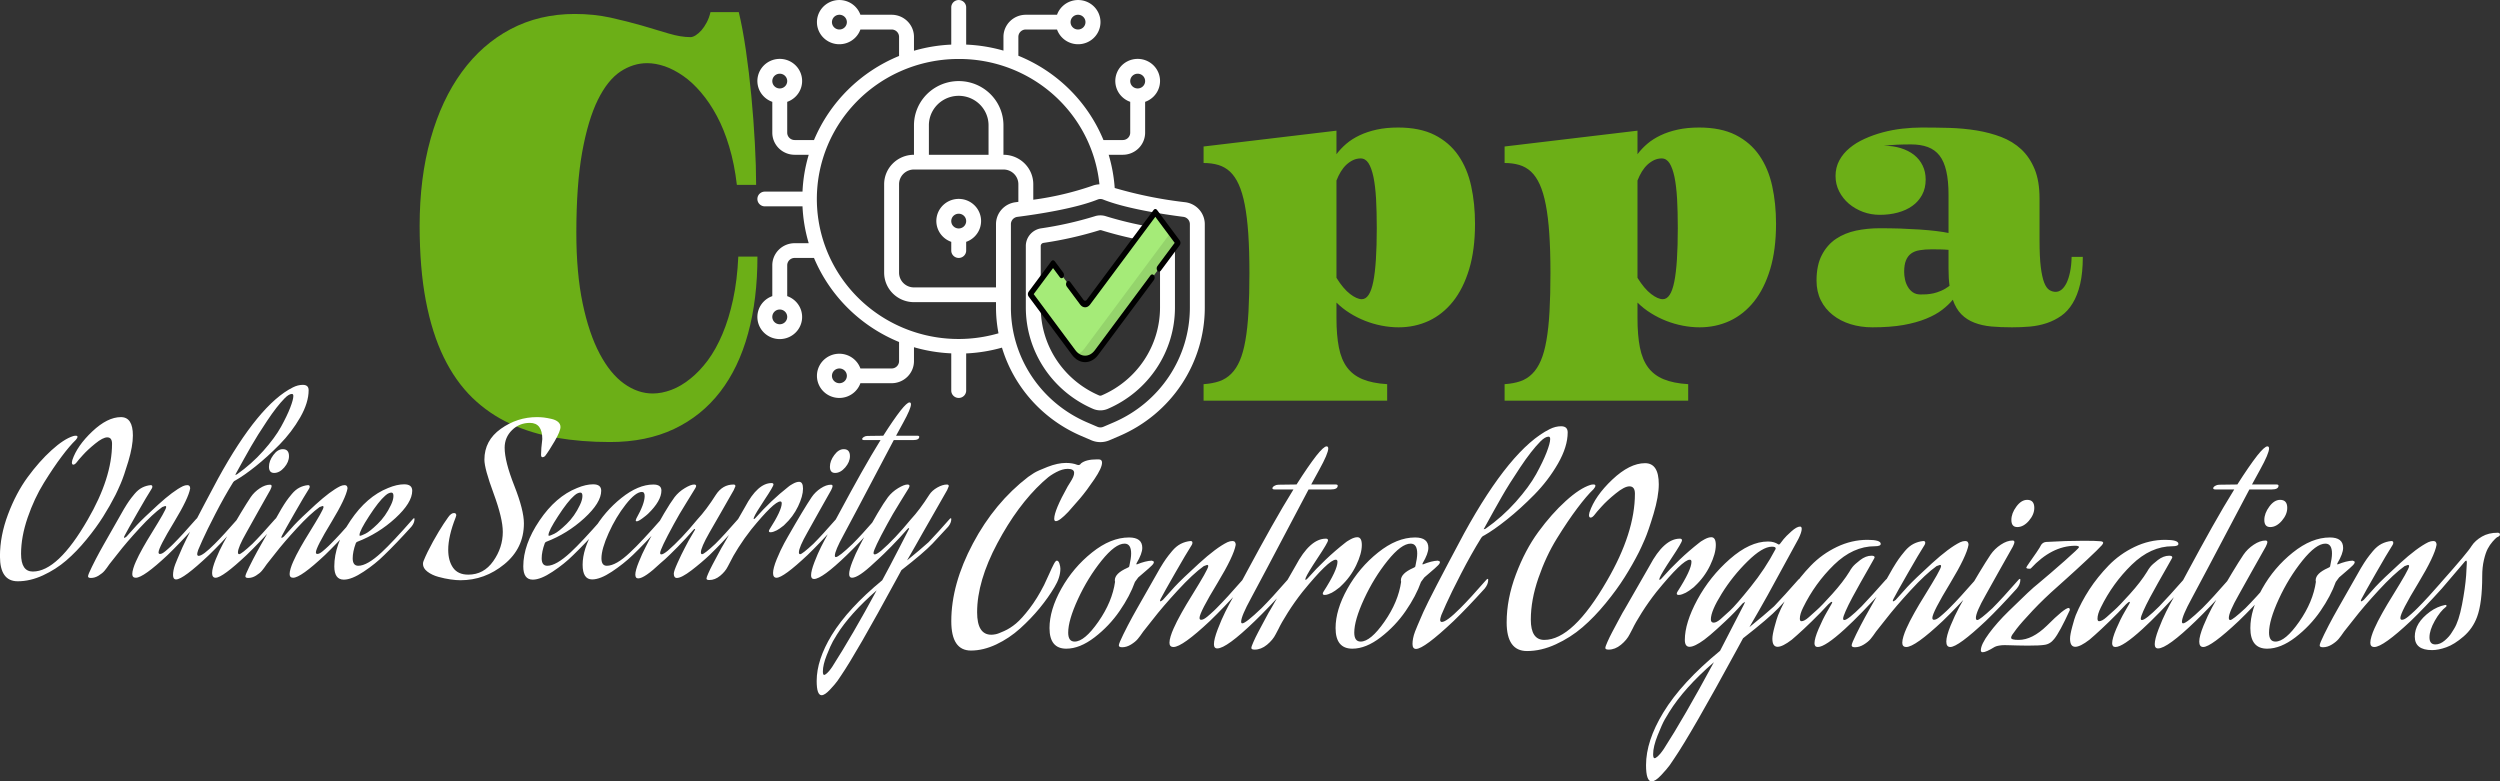
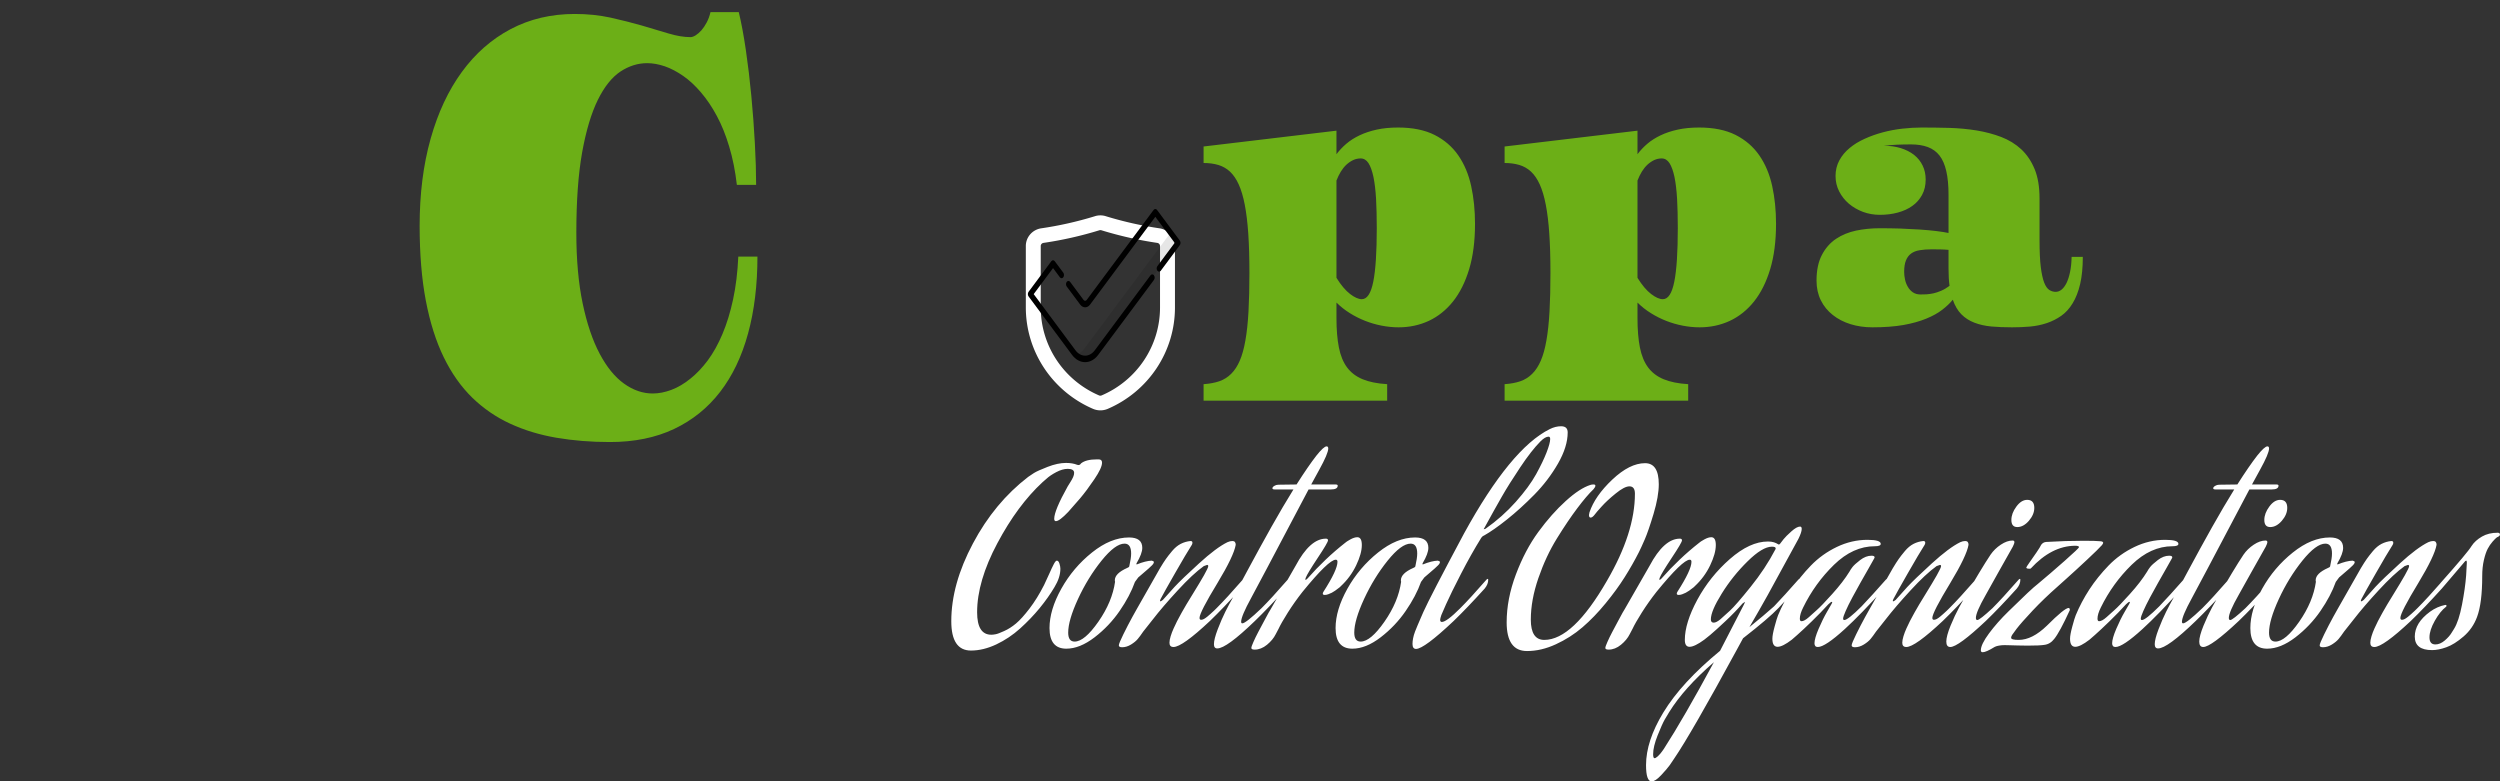
<svg xmlns="http://www.w3.org/2000/svg" style="overflow: visible;" data-bbox="72.133 62.469 367.734 387.061" viewBox="12.58 203.97 486.35 152.02">
  <rect x="12.58" y="203.97" width="486.35" height="152.02" fill="#333333" stroke="none" />
  <path text="ppa" fill="#6CAF17" space="preserve" text-anchor="middle" offset="0.5" font-scale="contain" font-size="48" font-family="Asset" transform="matrix(0.822, 0, 0, 1.459, 332.48, 266.115)" data-fl-textpath="" font-weight="400" font-style="normal" letter-spacing="4" data-uid="o_fefa8c4f6_13" d="M-104.326 10.83L-104.326 8.63Q-102.216 8.55 -100.596 8.24Q-98.976 7.92 -97.776 7.24Q-96.566 6.56 -95.746 5.48Q-94.926 4.41 -94.426 2.79Q-93.916 1.17 -93.696-1.05Q-93.476-3.28 -93.476-6.21L-93.476-6.21Q-93.476-9.19 -93.746-11.43Q-94.016-13.66 -94.576-15.29Q-95.136-16.92 -96.006-18Q-96.876-19.08 -98.076-19.71Q-99.286-20.34 -100.846-20.6Q-102.406-20.86 -104.326-20.86L-104.326-20.86L-104.326-23.06L-72.876-25.17L-72.876-22.03Q-71.886-22.78 -70.536-23.43Q-69.196-24.07 -67.406-24.55Q-65.626-25.03 -63.366-25.31Q-61.106-25.59 -58.296-25.59L-58.296-25.59Q-53.136-25.59 -49.646-24.6Q-46.156-23.6 -44.036-21.87Q-41.906-20.13 -40.996-17.79Q-40.086-15.45 -40.086-12.75L-40.086-12.75Q-40.086-9.3 -41.466-6.71Q-42.846-4.13 -45.286-2.4Q-47.726-0.68 -51.026 0.19Q-54.336 1.05 -58.156 1.05L-58.156 1.05Q-60.146 1.05 -62.156 0.83Q-64.176 0.61 -66.076 0.19Q-67.976-0.23 -69.706-0.84Q-71.446-1.45 -72.876-2.25L-72.876-2.25L-72.876-0.19Q-72.876 2.11 -72.306 3.73Q-71.746 5.34 -70.376 6.39Q-69.006 7.43 -66.696 7.97Q-64.386 8.51 -60.876 8.63L-60.876 8.63L-60.876 10.83L-104.326 10.83ZM-72.876-18.52L-72.876-5.55Q-71.256-4.08 -69.646-3.39Q-68.046-2.7 -66.876-2.7L-66.876-2.7Q-64.996-2.7 -64.166-5.03Q-63.336-7.36 -63.336-12.19L-63.336-12.19Q-63.336-14.37 -63.506-16.09Q-63.686-17.81 -64.126-19.01Q-64.576-20.2 -65.296-20.84Q-66.026-21.47 -67.156-21.47L-67.156-21.47Q-68.066-21.47 -68.926-21.25Q-69.776-21.02 -70.516-20.64Q-71.256-20.25 -71.856-19.7Q-72.446-19.15 -72.876-18.52L-72.876-18.52ZM-33.084 10.83L-33.084 8.63Q-30.974 8.55 -29.354 8.24Q-27.734 7.92 -26.534 7.24Q-25.324 6.56 -24.504 5.48Q-23.684 4.41 -23.184 2.79Q-22.674 1.17 -22.454-1.05Q-22.234-3.28 -22.234-6.21L-22.234-6.21Q-22.234-9.19 -22.504-11.43Q-22.774-13.66 -23.334-15.29Q-23.894-16.92 -24.764-18Q-25.634-19.08 -26.834-19.71Q-28.044-20.34 -29.604-20.6Q-31.164-20.86 -33.084-20.86L-33.084-20.86L-33.084-23.06L-1.634-25.17L-1.634-22.03Q-0.644-22.78  0.706-23.43Q 2.046-24.07  3.836-24.55Q 5.616-25.03  7.876-25.31Q 10.136-25.59  12.946-25.59L 12.946-25.59Q 18.106-25.59  21.596-24.6Q 25.086-23.6  27.206-21.87Q 29.336-20.13  30.246-17.79Q 31.156-15.45  31.156-12.75L 31.156-12.75Q 31.156-9.3  29.776-6.71Q 28.396-4.13  25.956-2.4Q 23.516-0.68  20.216 0.19Q 16.906 1.05  13.086 1.05L 13.086 1.05Q 11.096 1.05  9.086 0.83Q 7.066 0.61  5.166 0.19Q 3.266-0.23  1.536-0.84Q-0.204-1.45 -1.634-2.25L-1.634-2.25L-1.634-0.19Q-1.634 2.11 -1.064 3.73Q-0.504 5.34  0.866 6.39Q 2.236 7.43  4.546 7.97Q 6.856 8.51  10.366 8.63L 10.366 8.63L 10.366 10.83L-33.084 10.83ZM-1.634-18.52L-1.634-5.55Q-0.014-4.08  1.596-3.39Q 3.196-2.7  4.366-2.7L 4.366-2.7Q 6.246-2.7  7.076-5.03Q 7.906-7.36  7.906-12.19L 7.906-12.19Q 7.906-14.37  7.736-16.09Q 7.556-17.81  7.116-19.01Q 6.666-20.2  5.946-20.84Q 5.216-21.47  4.086-21.47L 4.086-21.47Q 3.176-21.47  2.316-21.25Q 1.466-21.02  0.726-20.64Q-0.014-20.25 -0.614-19.7Q-1.204-19.15 -1.634-18.52L-1.634-18.52ZM 40.739-5.18L 40.739-5.18Q 40.739-7.24  42.009-8.6Q 43.269-9.96  45.359-10.75Q 47.439-11.53  50.129-11.85Q 52.809-12.16  55.649-12.16L 55.649-12.16Q 58.149-12.16  60.569-12.12Q 62.979-12.07  65.129-11.99Q 67.269-11.91  69.029-11.79Q 70.789-11.67  71.979-11.53L 71.979-11.53L 71.979-16.62Q 71.979-18.49  71.449-19.78Q 70.929-21.07  69.839-21.86Q 68.749-22.64  67.059-22.99Q 65.369-23.34  63.079-23.34L 63.079-23.34Q 61.409-23.34  59.739-23.3Q 58.059-23.25  56.649-23.16L 56.649-23.16Q 58.859-23.16  60.689-22.84Q 62.509-22.52  63.829-21.94Q 65.139-21.35  65.849-20.52Q 66.569-19.69  66.569-18.66L 66.569-18.66Q 66.569-17.48  65.719-16.61Q 64.879-15.73  63.419-15.14Q 61.949-14.55  59.969-14.25Q 57.989-13.95  55.719-13.95L 55.719-13.95Q 53.629-13.95  51.739-14.34Q 49.859-14.74  48.399-15.43Q 46.949-16.13  46.099-17.07Q 45.239-18.02  45.239-19.13L 45.239-19.13Q 45.239-20.27  46.139-21.21Q 47.039-22.15  48.579-22.86Q 50.109-23.58  52.139-24.09Q 54.169-24.61  56.429-24.95Q 58.689-25.29  61.059-25.44Q 63.429-25.59  65.629-25.59L 65.629-25.59Q 68.889-25.59  72.219-25.54Q 75.539-25.48  78.639-25.2Q 81.729-24.91  84.449-24.33Q 87.169-23.74  89.189-22.69Q 91.199-21.63  92.359-20.04Q 93.519-18.45  93.519-16.13L 93.519-16.13L 93.519-10.52Q 93.519-8.34  93.809-7Q 94.109-5.65  94.619-4.91Q 95.139-4.17  95.839-3.93Q 96.539-3.68  97.339-3.68L 97.339-3.68Q 98.069-3.68  98.719-3.97Q 99.379-4.27  99.899-4.85Q 100.409-5.44  100.739-6.32Q 101.069-7.2  101.109-8.34L 101.109-8.34L 103.759-8.34Q 103.759-6.23  103.129-4.72Q 102.499-3.21  101.359-2.16Q 100.219-1.1  98.649-0.48Q 97.079 0.14  95.219 0.49Q 93.359 0.84  91.269 0.95Q 89.189 1.05  87.009 1.05L 87.009 1.05Q 84.359 1.05  82.119 0.94Q 79.879 0.82  78.099 0.43Q 76.319 0.05  75.029-0.68Q 73.739-1.41  72.989-2.63L 72.989-2.63Q 72.009-1.95  70.489-1.29Q 68.979-0.63  66.719-0.11Q 64.459 0.42  61.319 0.74Q 58.179 1.05  53.959 1.05L 53.959 1.05Q 51.189 1.05  48.789 0.63Q 46.389 0.21  44.599-0.59Q 42.799-1.38  41.769-2.54Q 40.739-3.7  40.739-5.18ZM 61.479-6.33L 61.479-6.33Q 61.479-5.86  61.679-5.33Q 61.879-4.8  62.339-4.36Q 62.789-3.91  63.529-3.62Q 64.269-3.33  65.369-3.33L 65.369-3.33Q 66.009-3.33  66.769-3.35Q 67.529-3.38  68.399-3.48Q 69.259-3.59  70.219-3.82Q 71.189-4.05  72.219-4.48L 72.219-4.48Q 71.979-5.44  71.979-6.77L 71.979-6.77L 71.979-9.28Q 70.969-9.33  69.939-9.34Q 68.909-9.35  67.949-9.35L 67.949-9.35Q 66.359-9.35  65.139-9.23Q 63.919-9.12  63.109-8.78Q 62.299-8.44  61.889-7.85Q 61.479-7.27  61.479-6.33Z" style="" stroke-width="0px" stroke="#FFFFFF" />
  <path text="C" fill="#6CAF17" space="preserve" text-anchor="middle" offset="0.5" font-scale="contain" font-size="48" font-family="Asset" transform="matrix(1.067, 0, 0, 2.532, 127.071, 286.571)" data-fl-textpath="" font-weight="400" font-style="normal" letter-spacing="4" data-uid="o_fefa8c4f6_16" d="M-30.792-15.28L-30.792-15.28Q-30.792-18.96 -28.792-21.96Q-26.792-24.96 -23.102-27.09Q-19.402-29.23 -14.182-30.39Q-8.952-31.55 -2.512-31.55L-2.512-31.55Q 0.938-31.55  4.008-31.27Q 7.078-30.98  9.728-30.66Q 12.378-30.33  14.588-30.05Q 16.808-29.77  18.588-29.77L 18.588-29.77Q 19.008-29.77  19.538-29.91Q 20.058-30.05  20.578-30.29Q 21.098-30.54  21.538-30.89Q 21.988-31.24  22.238-31.69L 22.238-31.69L 27.398-31.69Q 28.098-30.47  28.688-28.77Q 29.278-27.07  29.688-25.24Q 30.098-23.41  30.328-21.62Q 30.558-19.83  30.558-18.42L 30.558-18.42L 27.048-18.42Q 26.598-20.04  25.648-21.36Q 24.708-22.69  23.388-23.72Q 22.078-24.75  20.508-25.52Q 18.938-26.3  17.258-26.79Q 15.588-27.28  13.898-27.53Q 12.208-27.77  10.688-27.77L 10.688-27.77Q 8.138-27.77  5.798-27.12Q 3.468-26.46  1.688-24.94Q-0.092-23.41 -1.162-20.92Q-2.222-18.42 -2.222-14.74L-2.222-14.74Q-2.222-11.63 -1.062-9.3Q 0.098-6.98  2.028-5.45Q 3.958-3.91  6.468-3.15Q 8.978-2.39  11.698-2.39L 11.698-2.39Q 13.358-2.39  15.118-2.67Q 16.878-2.95  18.548-3.52Q 20.228-4.08  21.738-4.93Q 23.248-5.79  24.418-6.96Q 25.598-8.13  26.358-9.62Q 27.118-11.11  27.308-12.91L 27.308-12.91L 30.798-12.91Q 30.798-9.63  29.088-7Q 27.378-4.36  23.988-2.51Q 20.598-0.66  15.578 0.34Q 10.548 1.34  3.918 1.34L 3.918 1.34Q-1.262 1.34 -5.852 1.01Q-10.432 0.68 -14.282-0.07Q-18.142-0.82 -21.202-2.07Q-24.262-3.33 -26.392-5.17Q-28.522-7.01 -29.662-9.52Q-30.792-12.02 -30.792-15.28Z" stroke-width="0px" stroke="#6CAF17" />
-   <path text="Online Security" fill="#FFFFFF" space="preserve" text-anchor="middle" offset="0.5" font-scale="contain" font-size="48" font-family="Aguafina Script" transform="matrix(0.838, 0, 0, 0.838, 103.055, 315.845)" data-uid="o_fefa8c4f6_17" data-fl-textpath="" d="M-83.066-31.97L-83.066-31.97Q-84.076-31.97 -85.846-30.53Q-87.626-29.09 -88.726-27.86Q-89.836-26.64 -90.026-26.35L-90.026-26.35Q-90.556-25.63 -90.936-25.63L-90.936-25.63Q-91.276-25.63 -91.276-26.16L-91.276-26.16Q-91.276-26.3 -91.176-26.69L-91.176-26.69Q-90.076-30 -86.546-33.34Q-83.016-36.67 -79.896-36.67L-79.896-36.67Q-77.116-36.67 -77.116-32.4L-77.116-32.4Q-77.116-29.95 -78.166-26.42Q-79.226-22.9 -79.946-21.24Q-80.666-19.58 -81.146-18.62L-81.146-18.62Q-82.436-16.08 -84.026-13.56Q-85.606-11.04 -87.886-8.26Q-90.166-5.47 -92.596-3.38Q-95.016-1.3 -97.996 0.07Q-100.966 1.44 -103.846 1.44L-103.846 1.44Q-107.976 1.44 -107.976-4.37L-107.976-4.37Q-107.976-9.12 -106.106-14.09Q-104.236-19.06 -101.546-22.73Q-98.856-26.4 -95.996-28.99Q-93.146-31.58 -90.986-32.26L-90.986-32.26Q-90.746-32.35 -90.356-32.35Q-89.976-32.35 -89.976-32.11L-89.976-32.11Q-89.976-31.82 -90.356-31.39L-90.356-31.39Q-91.756-30.05 -93.646-27.53Q-95.546-25.01 -97.776-21.41Q-100.006-17.81 -101.546-13.34Q-103.076-8.88 -103.076-4.94L-103.076-4.94Q-103.076-0.82 -100.346-0.82L-100.346-0.82Q-94.536-0.82 -87.626-12.82L-87.626-12.82Q-81.956-22.56 -81.956-30.48L-81.956-30.48Q-81.956-31.97 -83.066-31.97ZM-69.048-4.66L-69.048-4.66Q-74.668 0.62 -76.438 0.62L-76.438 0.62Q-77.258 0.62 -77.258-0.24L-77.258-0.24Q-77.258-0.77 -77.018-1.56Q-76.778-2.35 -76.418-3.14Q-76.058-3.94 -75.718-4.61Q-75.388-5.28 -75.048-5.86Q-74.708-6.43 -74.708-6.48L-74.708-6.48Q-73.988-7.78 -72.548-10.1Q-71.108-12.43 -70.248-13.94Q-69.388-15.46 -69.388-15.79L-69.388-15.79Q-69.388-16.03 -69.628-16.03L-69.628-16.03L-70.298-15.79Q-72.508-14.21 -75.578-10.87Q-78.648-7.54 -80.618-4.99L-80.618-4.99L-82.588-2.5Q-83.208-1.58 -83.688-1.01Q-84.168-0.43 -85.058 0.12Q-85.948 0.67-86.858 0.67L-86.858 0.67Q-87.528 0.67-87.528 0.29Q-87.528-0.1-86.618-1.94Q-85.708-3.79 -84.788-5.47L-84.788-5.47L-83.878-7.1L-79.178-15.36Q-78.458-16.56 -77.998-17.21Q-77.548-17.86 -76.728-18.84Q-75.908-19.82 -74.978-20.3Q-74.038-20.78 -72.988-20.88L-72.988-20.88Q-72.598-20.88 -72.598-20.54L-72.598-20.54Q-72.598-20.26 -72.748-20.06L-72.748-20.06Q-73.848-18.34 -76.128-14.35Q-78.408-10.37 -79.028-9.17L-79.028-9.17Q-79.178-8.88 -79.178-8.74L-79.178-8.74Q-79.178-8.64 -79.078-8.64Q-78.988-8.64 -78.598-8.93L-78.598-8.93Q-77.688-9.98 -76.228-11.57Q-74.758-13.15 -71.258-16.34Q-67.748-19.54 -65.498-20.64L-65.498-20.64Q-64.968-20.88 -64.488-20.88L-64.488-20.88Q-63.818-20.88 -63.818-20.11L-63.818-20.11Q-64.198-17.86 -67.508-12.38L-67.508-12.38Q-71.158-6.38 -71.158-5.28L-71.158-5.28Q-71.158-4.9 -70.828-4.9L-70.828-4.9Q-70.588-4.9 -70.268-5.06Q-69.958-5.23 -69.578-5.54Q-69.188-5.86 -68.928-6.1Q-68.668-6.34 -68.228-6.74Q-67.798-7.15 -67.708-7.25L-67.708-7.25Q-65.688-9.26 -62.378-13.06L-62.378-13.06Q-62.228-13.2 -62.138-13.2Q-62.038-13.2 -62.038-13.01L-62.038-13.01Q-62.038-12.1 -62.758-11.23L-62.758-11.23Q-66.308-7.3 -69.048-4.66ZM-52.966-23.38L-52.966-23.38Q-49.556-25.78 -46.846-28.82Q-44.136-31.87 -42.716-34.44Q-41.306-37.01 -40.586-38.88Q-39.866-40.75 -39.866-41.57L-39.866-41.57Q-39.866-42.05 -40.196-42.05L-40.196-42.05Q-40.876-42.05 -41.836-41.09L-41.836-41.09Q-43.656-39.26 -45.956-35.81Q-48.266-32.35 -49.676-29.88Q-51.096-27.41 -53.356-23.28L-53.356-23.28Q-53.156-23.28 -52.966-23.38ZM-58.106-7.25L-58.106-7.25Q-56.086-9.26 -52.776-13.06L-52.776-13.06Q-52.636-13.2 -52.536-13.2Q-52.436-13.2 -52.436-13.01L-52.436-13.01Q-52.436-12.1 -53.156-11.23L-53.156-11.23Q-56.716-7.3 -59.446-4.66L-59.446-4.66Q-65.446 1.01-67.076 1.01L-67.076 1.01Q-67.796 1.01-67.796 0L-67.796 0Q-67.796-0.53-67.676-1.15Q-67.556-1.78-67.276-2.52Q-66.986-3.26 -66.766-3.77Q-66.556-4.27 -66.146-5.21Q-65.736-6.14 -65.596-6.48L-65.596-6.48Q-64.246-9.5 -57.336-22.42L-57.336-22.42Q-47.876-39.65 -39.956-43.58L-39.956-43.58Q-38.806-44.16 -37.656-44.16L-37.656-44.16Q-36.316-44.16 -36.316-42.91L-36.316-42.91Q-36.316-40.03 -38.276-36.6Q-40.246-33.17 -43.076-30.29Q-45.916-27.41 -48.626-25.25Q-51.336-23.09 -53.306-21.98L-53.306-21.98Q-53.596-21.89 -53.836-21.55L-53.836-21.55Q-55.946-18.14 -57.956-14.23Q-59.976-10.32 -60.986-8.06L-60.986-8.06L-61.946-5.86Q-62.186-5.14 -62.186-4.9L-62.186-4.9Q-62.186-4.46 -61.846-4.46L-61.846-4.46Q-60.886-4.46 -58.106-7.25ZM-50.716-4.66L-50.716-4.66Q-56.326 0.62-57.916 0.62L-57.916 0.62Q-58.726 0.62-58.726-0.48Q-58.726-1.58-57.866-3.7Q-56.996-5.81 -56.136-7.39L-56.136-7.39L-55.276-8.93Q-51.626-15.31 -49.756-18.1L-49.756-18.1Q-48.936-19.3 -47.666-20.14Q-46.396-20.98 -45.286-20.98L-45.286-20.98Q-44.906-20.98 -44.906-20.64L-44.906-20.64Q-44.906-20.4 -45.236-19.73L-45.236-19.73Q-45.816-18.67 -48.076-14.69Q-50.326-10.7 -50.756-9.89L-50.756-9.89Q-52.726-6.43 -52.726-5.28L-52.726-5.28Q-52.726-4.85 -52.436-4.85L-52.436-4.85Q-51.956-4.85 -49.366-7.25L-49.366-7.25Q-47.356-9.26 -44.036-13.06L-44.036-13.06Q-43.896-13.2 -43.796-13.2Q-43.706-13.2 -43.706-13.01L-43.706-13.01Q-43.706-12.1 -44.426-11.23L-44.426-11.23Q-47.976-7.3 -50.716-4.66ZM-44.326-23.71L-44.326-23.71Q-45.526-23.71 -45.526-25.15L-45.526-25.15Q-45.526-26.5 -44.516-27.86Q-43.516-29.23 -42.316-29.23L-42.316-29.23Q-40.876-29.23 -40.876-27.6L-40.876-27.6Q-40.876-26.26 -41.976-24.98Q-43.076-23.71 -44.326-23.71ZM-32.52-4.66L-32.52-4.66Q-38.14 0.62 -39.91 0.62L-39.91 0.62Q-40.73 0.62 -40.73-0.24L-40.73-0.24Q-40.73-0.77 -40.49-1.56Q-40.25-2.35 -39.89-3.14Q-39.53-3.94 -39.19-4.61Q-38.86-5.28 -38.52-5.86Q-38.18-6.43 -38.18-6.48L-38.18-6.48Q-37.46-7.78 -36.02-10.1Q-34.58-12.43 -33.72-13.94Q-32.86-15.46 -32.86-15.79L-32.86-15.79Q-32.86-16.03 -33.1-16.03L-33.1-16.03L-33.77-15.79Q-35.98-14.21 -39.05-10.87Q-42.12-7.54 -44.09-4.99L-44.09-4.99L-46.06-2.5Q-46.68-1.58 -47.16-1.01Q-47.64-0.43 -48.53 0.12Q-49.42 0.67-50.33 0.67L-50.33 0.67Q-51 0.67-51 0.29Q-51-0.1-50.09-1.94Q-49.18-3.79 -48.26-5.47L-48.26-5.47L-47.35-7.1L-42.65-15.36Q-41.93-16.56 -41.47-17.21Q-41.02-17.86 -40.2-18.84Q-39.38-19.82 -38.45-20.3Q-37.51-20.78 -36.46-20.88L-36.46-20.88Q-36.07-20.88 -36.07-20.54L-36.07-20.54Q-36.07-20.26 -36.22-20.06L-36.22-20.06Q-37.32-18.34 -39.6-14.35Q-41.88-10.37 -42.5-9.17L-42.5-9.17Q-42.65-8.88 -42.65-8.74L-42.65-8.74Q-42.65-8.64 -42.55-8.64Q-42.46-8.64 -42.07-8.93L-42.07-8.93Q-41.16-9.98 -39.7-11.57Q-38.23-13.15 -34.73-16.34Q-31.22-19.54 -28.97-20.64L-28.97-20.64Q-28.44-20.88 -27.96-20.88L-27.96-20.88Q-27.29-20.88 -27.29-20.11L-27.29-20.11Q-27.67-17.86 -30.98-12.38L-30.98-12.38Q-34.63-6.38 -34.63-5.28L-34.63-5.28Q-34.63-4.9 -34.3-4.9L-34.3-4.9Q-34.06-4.9 -33.74-5.06Q-33.43-5.23 -33.05-5.54Q-32.66-5.86 -32.4-6.1Q-32.14-6.34 -31.7-6.74Q-31.27-7.15 -31.18-7.25L-31.18-7.25Q-29.16-9.26 -25.85-13.06L-25.85-13.06Q-25.7-13.2 -25.61-13.2Q-25.51-13.2 -25.51-13.01L-25.51-13.01Q-25.51-12.1 -26.23-11.23L-26.23-11.23Q-29.78-7.3 -32.52-4.66ZM-17.208-16.27L-17.208-16.27Q-16.628-17.47 -16.628-18.38L-16.628-18.38Q-16.628-19.15 -17.108-19.15L-17.108-19.15Q-17.398-19.15 -17.758-18.98Q-18.118-18.82 -18.308-18.62L-18.308-18.62L-18.548-18.43Q-20.038-17.14 -22.268-13.7Q-24.508-10.27 -24.508-9.31L-24.508-9.31Q-24.508-9.12 -24.408-9.12L-24.408-9.12Q-24.118-9.12 -23.138-9.6Q-22.148-10.08 -20.308-11.86Q-18.458-13.63 -17.208-16.27ZM-19.368-5.28L-19.368-5.28Q-16.828-7.63 -12.068-13.06L-12.068-13.06Q-11.928-13.2 -11.828-13.2Q-11.738-13.2 -11.738-13.01L-11.738-13.01Q-11.738-12.1 -12.458-11.23L-12.458-11.23Q-16.008-7.3 -18.748-4.66L-18.748-4.66Q-20.758-2.64 -23.548-0.79Q-26.328 1.06 -28.148 1.06L-28.148 1.06Q-30.358 1.06 -30.358-2.02L-30.358-2.02Q-30.358-7.1 -26.588-12.67Q-22.828-18.24 -17.878-20.21L-17.878-20.21Q-15.818-21.07 -14.138-21.07L-14.138-21.07Q-12.268-21.07 -12.268-19.58L-12.268-19.58Q-12.268-16.8 -16.198-13.2Q-20.138-9.6 -25.028-7.73L-25.028-7.73Q-25.228-7.68 -25.368-7.39L-25.368-7.39Q-26.088-5.42 -26.088-3.89L-26.088-3.89Q-26.088-2.16 -24.788-2.16L-24.788-2.16Q-22.728-2.16 -19.368-5.28ZM-9.622-3.31L-9.622-3.31Q-8.852-5.23 -7.442-7.78Q-6.022-10.32 -4.972-11.9L-4.972-11.9L-3.912-13.44Q-3.242-14.4 -2.572-14.4L-2.572-14.4Q-2.042-14.4 -2.042-13.87L-2.042-13.87L-2.182-13.39Q-3.912-9.02 -3.912-5.86L-3.912-5.86Q-3.912-3.31 -2.782-1.7Q-1.652-0.1  0.748-0.1L 0.748-0.1Q 4.348-0.1  6.548-3.24Q 8.758-6.38  8.758-10.03L 8.758-10.03Q 8.758-13.15  6.628-18.94Q 4.488-24.72  4.488-26.78L 4.488-26.78Q 4.488-31.25  8.308-33.96Q 12.118-36.67  16.678-36.67L 16.678-36.67Q 17.498-36.67  18.288-36.58Q 19.078-36.48  20.038-36.26Q 20.998-36.05  21.578-35.57Q 22.148-35.09  22.148-34.37L 22.148-34.37Q 22.148-33.41  20.808-31.1Q 19.468-28.8  18.548-27.6L 18.548-27.6Q 18.218-27.36  17.978-27.36L 17.978-27.36Q 17.638-27.36  17.638-27.94L 17.638-27.94Q 17.638-29.28  17.928-31.58L 17.928-31.58Q 17.928-35.33  15.048-35.33L 15.048-35.33Q 12.598-35.33  10.898-33.65Q 9.188-31.97  9.188-29.57L 9.188-29.57Q 9.188-26.4  11.428-20.74Q 13.658-15.07  13.658-12L 13.658-12Q 13.658-6.24  9.118-2.52Q 4.588 1.2 -1.082 1.2L-1.082 1.2Q-2.042 1.2 -3.382 1.01Q-4.732 0.82 -6.212 0.41Q-7.702 0-8.732-0.79Q-9.772-1.58-9.772-2.59L-9.772-2.59Q-9.772-2.98-9.622-3.31ZM 26.664-16.27L 26.664-16.27Q 27.244-17.47  27.244-18.38L 27.244-18.38Q 27.244-19.15  26.764-19.15L 26.764-19.15Q 26.474-19.15  26.114-18.98Q 25.754-18.82  25.564-18.62L 25.564-18.62L 25.324-18.43Q 23.834-17.14  21.604-13.7Q 19.364-10.27  19.364-9.31L 19.364-9.31Q 19.364-9.12  19.464-9.12L 19.464-9.12Q 19.754-9.12  20.734-9.6Q 21.724-10.08  23.564-11.86Q 25.414-13.63  26.664-16.27ZM 24.504-5.28L 24.504-5.28Q 27.044-7.63  31.804-13.06L 31.804-13.06Q 31.944-13.2  32.044-13.2Q 32.134-13.2  32.134-13.01L 32.134-13.01Q 32.134-12.1  31.414-11.23L 31.414-11.23Q 27.864-7.3  25.124-4.66L 25.124-4.66Q 23.114-2.64  20.324-0.79Q 17.544 1.06  15.724 1.06L 15.724 1.06Q 13.514 1.06  13.514-2.02L 13.514-2.02Q 13.514-7.1  17.284-12.67Q 21.044-18.24  25.994-20.21L 25.994-20.21Q 28.054-21.07  29.734-21.07L 29.734-21.07Q 31.604-21.07  31.604-19.58L 31.604-19.58Q 31.604-16.8  27.674-13.2Q 23.734-9.6  18.844-7.73L 18.844-7.73Q 18.644-7.68  18.504-7.39L 18.504-7.39Q 17.784-5.42  17.784-3.89L 17.784-3.89Q 17.784-2.16  19.084-2.16L 19.084-2.16Q 21.144-2.16  24.504-5.28ZM 38.95-4.66L 38.95-4.66Q 36.79-2.59  34.08-0.79Q 31.37 1.01  29.5 1.01L 29.5 1.01Q 27.29 1.01  27.29-2.4L 27.29-2.4Q 27.29-6  29.83-10.39Q 32.38-14.78  36.29-17.9Q 40.2-21.02  43.7-21.02L 43.7-21.02Q 45.58-21.02  45.58-19.63L 45.58-19.63Q 45.58-17.23  42.46-14.21L 42.46-14.21Q 42.17-13.92  41.21-13.2Q 40.25-12.48  39.86-12.48L 39.86-12.48Q 39.62-12.48  39.62-12.72L 39.62-12.72L 39.77-13.15Q 41.69-16.56  41.69-18.34L 41.69-18.34Q 41.69-19.3  41.06-19.3L 41.06-19.3Q 39.58-19.3  37.3-16.39Q 35.02-13.49  33.34-9.77Q 31.66-6.05  31.66-3.89L 31.66-3.89Q 31.66-2.16  32.9-2.16L 32.9-2.16Q 35.06-2.16  38.33-5.28L 38.33-5.28Q 40.87-7.63  45.62-13.06L 45.62-13.06Q 45.77-13.2  45.86-13.2Q 45.96-13.2  45.96-13.01L 45.96-13.01Q 45.96-12.1  45.24-11.23L 45.24-11.23Q 41.69-7.3  38.95-4.66ZM 51.044-6.38L 51.914-8.02L 53.404-10.56Q 53.404-10.7  53.304-10.7Q 53.204-10.7  53.064-10.56L 53.064-10.56Q 51.284-8.5  49.364-6.55Q 47.444-4.61  46.444-3.7L 46.444-3.7L 45.384-2.78Q 41.644 0.77 40.204 0.77L 40.204 0.77Q 39.524 0.77 39.524-0.1L 39.524-0.1Q 39.524-1.06 40.324-3.02Q 41.114-4.99  41.924-6.53L 41.924-6.53L 42.694-8.02Q 46.724-15.55  48.644-18.1L 48.644-18.1Q 49.604-19.34  51.004-20.18Q 52.394-21.02  53.164-21.02L 53.164-21.02Q 53.644-21.02  53.644-20.69L 53.644-20.69Q 53.644-20.5  53.444-20.16L 53.444-20.16Q 53.354-19.97  51.484-16.97Q 49.604-13.97  48.454-11.81L 48.454-11.81Q 45.284-6  45.284-5.14L 45.284-5.14Q 45.284-4.8  45.574-4.8L 45.574-4.8Q 46.004-4.8  47.064-5.66L 47.064-5.66Q 50.184-8.35  53.924-12.91L 53.924-12.91Q 55.994-15.12  58.244-18.67L 58.244-18.67Q 59.784-21.02  62.324-21.02L 62.324-21.02Q 62.764-21.02  62.764-20.64L 62.764-20.64L 62.374-19.73Q 61.704-18.53  59.374-14.47Q 57.044-10.42  56.714-9.84L 56.714-9.84Q 54.744-6.38  54.744-5.28L 54.744-5.28Q 54.744-4.85  55.034-4.85L 55.034-4.85Q 55.514-4.85  58.104-7.25L 58.104-7.25Q 60.124-9.26  63.434-13.06L 63.434-13.06Q 63.574-13.2  63.674-13.2Q 63.764-13.2  63.764-13.01L 63.764-13.01Q 63.764-12.1  63.044-11.23L 63.044-11.23Q 59.494-7.3  56.764-4.66L 56.764-4.66Q 54.884-2.88  52.564-1.1Q 50.234 0.67  49.174 0.67L 49.174 0.67Q 48.454 0.67  48.454-0.34L 48.454-0.34Q 48.454-0.91  49.324-2.83Q 50.184-4.75  51.044-6.38L 51.044-6.38ZM 70.922-9.94L 70.922-9.94Q 70.532-9.94  70.532-10.22L 70.532-10.22Q 70.532-10.37  70.682-10.61L 70.682-10.61Q 73.512-15.02  73.512-16.66L 73.512-16.66Q 73.512-17.09  73.172-17.09L 73.172-17.09Q 71.732-17.09  66.412-10.56L 66.412-10.56Q 64.822-8.54  63.452-6.38Q 62.092-4.22  61.562-3.07L 61.562-3.07L 60.982-1.97Q 60.412-0.82  59.212 0.17Q 58.012 1.15 56.712 1.15L 56.712 1.15Q 56.042 1.15 56.042 0.82L 56.042 0.82Q 56.042 0.53 56.452-0.38Q 56.852-1.3 57.432-2.4Q 58.012-3.5 58.582-4.56Q 59.162-5.62  59.542-6.34L 59.542-6.34L 59.972-7.06L 65.012-15.84Q 67.942-21.36  71.162-21.36L 71.162-21.36Q 71.592-21.36  71.592-21.02L 71.592-21.02Q 71.592-20.59  69.502-17.45Q 67.412-14.3  67.082-13.44L 67.082-13.44Q 66.982-13.15  66.982-13.1L 66.982-13.1Q 66.982-13.01  67.082-13.01Q 67.172-13.01  67.412-13.25L 67.412-13.25Q 71.012-17.33  75.052-20.5L 75.052-20.5Q 75.292-20.74  76.102-21.19Q 76.922-21.65  77.542-21.65L 77.542-21.65Q 78.452-21.65  78.452-20.06L 78.452-20.06Q 78.452-18.34  77.302-15.94Q 76.152-13.54  74.182-11.71L 74.182-11.71L 73.992-11.52Q 73.802-11.38  73.582-11.21Q 73.372-11.04  73.032-10.8Q 72.692-10.56  72.362-10.39Q 72.022-10.22  71.642-10.08Q 71.252-9.94  70.922-9.94ZM 79.508-4.66L 79.508-4.66Q 73.898 0.62 72.308 0.62L 72.308 0.62Q 71.498 0.62 71.498-0.48Q 71.498-1.58 72.358-3.7Q 73.228-5.81  74.088-7.39L 74.088-7.39L 74.948-8.93Q 78.598-15.31  80.468-18.1L 80.468-18.1Q 81.288-19.3  82.558-20.14Q 83.828-20.98  84.938-20.98L 84.938-20.98Q 85.318-20.98  85.318-20.64L 85.318-20.64Q 85.318-20.4  84.988-19.73L 84.988-19.73Q 84.408-18.67  82.148-14.69Q 79.898-10.7  79.468-9.89L 79.468-9.89Q 77.498-6.43  77.498-5.28L 77.498-5.28Q 77.498-4.85  77.788-4.85L 77.788-4.85Q 78.268-4.85  80.858-7.25L 80.858-7.25Q 82.868-9.26  86.188-13.06L 86.188-13.06Q 86.328-13.2  86.428-13.2Q 86.518-13.2  86.518-13.01L 86.518-13.01Q 86.518-12.1  85.798-11.23L 85.798-11.23Q 82.248-7.3  79.508-4.66ZM 85.898-23.71L 85.898-23.71Q 84.698-23.71  84.698-25.15L 84.698-25.15Q 84.698-26.5  85.708-27.86Q 86.708-29.23  87.908-29.23L 87.908-29.23Q 89.348-29.23  89.348-27.6L 89.348-27.6Q 89.348-26.26  88.248-24.98Q 87.148-23.71  85.898-23.71ZM 89.974-7.25L 89.974-7.25Q 91.994-9.26  95.304-13.06L 95.304-13.06Q 95.444-13.2  95.544-13.2Q 95.644-13.2  95.644-13.01L 95.644-13.01Q 95.644-12.1  94.924-11.23L 94.924-11.23Q 91.364-7.3  88.634-4.66L 88.634-4.66Q 82.874 0.91 81.004 0.91L 81.004 0.91Q 80.324 0.91 80.324 0.05L 80.324 0.05Q 80.324-0.96 81.094-2.98Q 81.864-4.99  82.634-6.53L 82.634-6.53L 83.404-8.02Q 84.504-9.98  87.044-14.74Q 89.594-19.49  91.964-23.71Q 94.344-27.94  96.454-31.34L 96.454-31.34L 92.664-31.34Q 92.184-31.34  92.184-31.58Q 92.184-31.82  92.564-32.06Q 92.954-32.3  93.384-32.3L 93.384-32.3Q 94.444-32.3  97.084-32.35L 97.084-32.35Q 99.434-36.05  101.114-38.21L 101.114-38.21Q 102.604-40.08  103.174-40.08L 103.174-40.08Q 103.514-40.08  103.514-39.65L 103.514-39.65Q 103.514-38.64  101.684-35.33L 101.684-35.33L 100.054-32.35L 105.004-32.35Q 105.434-32.35  105.434-32.11L 105.434-32.11Q 105.434-31.34  104.044-31.34L 104.044-31.34L 99.524-31.34Q 88.444-10.32  87.864-9.31L 87.864-9.31Q 85.844-5.62  85.844-4.51L 85.844-4.51Q 85.844-4.18  86.084-4.18L 86.084-4.18Q 86.764-4.18  89.974-7.25ZM 101.064-6.82L 101.064-6.82L 103.084-10.75Q 103.084-10.9  102.984-10.9Q 102.884-10.9  102.744-10.75L 102.744-10.75Q 100.964-8.69  99.004-6.7Q 97.034-4.7  95.974-3.74L 95.974-3.74L 94.924-2.78Q 91.324 0.62 89.834 0.62L 89.834 0.62Q 89.164 0.62 89.164-0.24L 89.164-0.24Q 89.164-1.2 89.924-3.14Q 90.694-5.09  91.464-6.53L 91.464-6.53L 92.234-8.02Q 96.264-15.55  98.184-18.1L 98.184-18.1Q 99.144-19.34  100.534-20.18Q 101.924-21.02  102.694-21.02L 102.694-21.02Q 103.174-21.02  103.174-20.69L 103.174-20.69Q 103.174-20.5  102.984-20.16L 102.984-20.16Q 102.884-19.97  101.014-16.97Q 99.144-13.97  97.994-11.81L 97.994-11.81Q 94.824-6  94.824-5.14L 94.824-5.14Q 94.824-4.8  95.114-4.8L 95.114-4.8Q 95.544-4.8  96.604-5.66L 96.604-5.66Q 99.724-8.35  103.464-12.91L 103.464-12.91Q 105.524-15.12  107.784-18.67L 107.784-18.67Q 108.404-19.63  109.634-20.33Q 110.854-21.02  111.864-21.02L 111.864-21.02Q 112.294-21.02  112.294-20.64L 112.294-20.64L 111.914-19.73Q 111.244-18.53  108.914-14.47Q 106.584-10.42  106.294-9.89L 106.294-9.89Q 105.914-9.17  104.544-6.79Q 103.174-4.42  102.604-3.41L 102.604-3.41Q 105.624-5.86  107.594-7.63L 107.594-7.63Q 109.704-9.84  112.534-13.06L 112.534-13.06Q 112.684-13.2  112.774-13.2Q 112.874-13.2  112.874-13.01L 112.874-13.01Q 112.874-12.1  112.154-11.23L 112.154-11.23Q 110.044-8.93  108.504-7.3L 108.504-7.3Q 106.484-5.18  101.304-1.15L 101.304-1.15L 100.054 1.15Q 90.794 18.19 87.284 23.33L 87.284 23.33Q 86.954 23.86 86.424 24.6Q 85.894 25.34 84.694 26.62Q 83.494 27.89 82.774 27.89L 82.774 27.89Q 81.624 27.89 81.624 24.58L 81.624 24.58Q 81.624 19.68 85.124 13.92L 85.124 13.92Q 88.924 7.73  96.844 1.2L 96.844 1.2Q 98.424-1.68  101.064-6.82ZM 86.324 13.82L 86.324 13.82Q 85.944 14.4 85.414 15.34Q 84.884 16.27 83.974 18.55Q 83.064 20.83 83.064 22.37L 83.064 22.37Q 83.064 23.18 83.354 23.18L 83.354 23.18Q 83.594 23.18 84.074 22.73Q 84.554 22.27 84.884 21.79L 84.884 21.79L 85.224 21.31Q 89.974 13.87  95.544 3.55L 95.544 3.55Q 89.304 9.02 86.324 13.82Z" font-weight="400" font-style="normal" />
  <path text="Control Organizations" fill="#FFFFFF" space="preserve" text-anchor="middle" offset="0.5" font-scale="contain" font-size="48" font-family="Aguafina Script" transform="matrix(0.959, 0, 0, 0.959, 346.262, 329.243)" font-weight="400" font-style="normal" data-uid="o_fefa8c4f6_27" data-fl-textpath="" d="M-134.042-11.52L-134.042-11.52Q-135.292-9.41 -137.042-7.27Q-138.792-5.14 -141.002-3.14Q-143.212-1.15 -145.852 0.1Q-148.492 1.34 -150.982 1.34L-150.982 1.34Q-154.972 1.34 -154.972-4.61L-154.972-4.61Q-154.972-12.14 -150.572-20.4Q-146.182-28.66 -139.372-33.89L-139.372-33.89Q-138.932-34.22 -138.192-34.68Q-137.452-35.14 -135.412-35.93Q-133.372-36.72 -131.692-36.72L-131.692-36.72Q-130.392-36.72 -129.432-36.34L-129.432-36.34Q-129.332-36.29 -129.192-36.29L-129.192-36.29Q-128.852-36.29 -128.662-36.62L-128.662-36.62Q-127.652-37.44 -125.452-37.44L-125.452-37.44L-125.062-37.44Q-124.392-37.44 -124.392-36.77L-124.392-36.77Q-124.392-35.71 -125.952-33.41Q-127.512-31.1 -128.852-29.52Q-130.202-27.94 -131.252-26.78L-131.252-26.78Q-133.032-24.91 -133.752-24.91L-133.752-24.91Q-134.092-24.91 -134.092-25.39L-134.092-25.39Q-134.092-27.07 -131.352-31.97L-131.352-31.97Q-131.302-32.06 -130.872-32.74Q-130.442-33.41 -130.252-33.86Q-130.052-34.32 -130.052-34.7L-130.052-34.7Q-130.052-35.52 -131.352-35.52L-131.352-35.52Q-132.412-35.52 -133.682-34.85Q-134.952-34.18 -135.672-33.5L-135.672-33.5L-136.442-32.83Q-141.532-28.13 -145.632-20.42Q-149.732-12.72 -149.732-6.43L-149.732-6.43Q-149.732-1.87 -146.852-1.87L-146.852-1.87Q-146.472-1.87 -145.972-1.97Q-145.462-2.06 -144.242-2.62Q-143.012-3.17 -141.842-4.15Q-140.662-5.14 -139.102-7.18Q-137.542-9.22 -136.152-11.95L-136.152-11.95Q-135.772-12.72 -135.142-14.14Q-134.522-15.55 -134.162-16.22Q-133.802-16.9 -133.562-16.9L-133.562-16.9Q-133.222-16.9 -133.032-16.3Q-132.842-15.7 -132.842-15.26L-132.842-15.26Q-132.842-13.49 -134.042-11.52ZM-114.308-16.9L-114.308-16.9Q-113.878-16.8 -113.878-16.61L-113.878-16.61Q-113.878-16.32 -114.268-15.94L-114.268-15.94Q-114.788-15.41 -115.828-14.54Q-116.858-13.68 -117.048-13.49L-117.048-13.49L-117.718-12.58Q-118.728-9.74 -120.818-6.7Q-122.908-3.65 -125.908-1.34Q-128.908 0.96 -131.638 0.96L-131.638 0.96Q-135.048 0.96 -135.048-3.22L-135.048-3.22Q-135.048-6.91 -132.648-11.21Q-130.248-15.5 -126.428-18.55Q-122.618-21.6 -118.918-21.6L-118.918-21.6Q-116.228-21.6 -116.228-19.49L-116.228-19.49Q-116.228-18.34 -117.388-16.37L-117.388-16.37Q-117.428-16.32 -117.428-16.22Q-117.428-16.13 -117.338-16.13L-117.338-16.13Q-115.558-16.85 -114.308-16.9ZM-118.868-15.74L-118.868-15.74Q-118.488-17.42 -118.488-18.34L-118.488-18.34Q-118.488-20.35 -119.828-20.35L-119.828-20.35Q-121.708-20.35 -124.488-16.9Q-127.268-13.44 -129.268-9.12Q-131.258-4.8 -131.258-2.3L-131.258-2.3Q-131.258-0.48 -129.958-0.48L-129.958-0.48Q-127.948-0.48 -125.138-4.51Q-122.328-8.54 -121.748-12.62L-121.748-12.62Q-121.798-12.72 -121.798-12.91L-121.798-12.91Q-121.798-14.3 -119.308-15.41L-119.308-15.41Q-118.918-15.55 -118.868-15.74ZM-102.504-4.66L-102.504-4.66Q-108.124 0.62 -109.894 0.62L-109.894 0.62Q-110.714 0.62 -110.714-0.24L-110.714-0.24Q-110.714-0.77 -110.474-1.56Q-110.234-2.35 -109.874-3.14Q-109.514-3.94 -109.174-4.61Q-108.844-5.28 -108.504-5.86Q-108.164-6.43 -108.164-6.48L-108.164-6.48Q-107.444-7.78 -106.004-10.1Q-104.564-12.43 -103.704-13.94Q-102.844-15.46 -102.844-15.79L-102.844-15.79Q-102.844-16.03 -103.084-16.03L-103.084-16.03L-103.754-15.79Q-105.964-14.21 -109.034-10.87Q-112.104-7.54 -114.074-4.99L-114.074-4.99L-116.044-2.5Q-116.664-1.58 -117.144-1.01Q-117.624-0.43 -118.514 0.12Q-119.404 0.67-120.314 0.67L-120.314 0.67Q-120.984 0.67-120.984 0.29Q-120.984-0.1-120.074-1.94Q-119.164-3.79 -118.244-5.47L-118.244-5.47L-117.334-7.1L-112.634-15.36Q-111.914-16.56 -111.454-17.21Q-111.004-17.86 -110.184-18.84Q-109.364-19.82 -108.434-20.3Q-107.494-20.78 -106.444-20.88L-106.444-20.88Q-106.054-20.88 -106.054-20.54L-106.054-20.54Q-106.054-20.26 -106.204-20.06L-106.204-20.06Q-107.304-18.34 -109.584-14.35Q-111.864-10.37 -112.484-9.17L-112.484-9.17Q-112.634-8.88 -112.634-8.74L-112.634-8.74Q-112.634-8.64 -112.534-8.64Q-112.444-8.64 -112.054-8.93L-112.054-8.93Q-111.144-9.98 -109.684-11.57Q-108.214-13.15 -104.714-16.34Q-101.204-19.54 -98.954-20.64L-98.954-20.64Q-98.424-20.88 -97.944-20.88L-97.944-20.88Q-97.274-20.88 -97.274-20.11L-97.274-20.11Q-97.654-17.86 -100.964-12.38L-100.964-12.38Q-104.614-6.38 -104.614-5.28L-104.614-5.28Q-104.614-4.9 -104.284-4.9L-104.284-4.9Q-104.044-4.9 -103.724-5.06Q-103.414-5.23 -103.034-5.54Q-102.644-5.86 -102.384-6.1Q-102.124-6.34 -101.684-6.74Q-101.254-7.15 -101.164-7.25L-101.164-7.25Q-99.144-9.26 -95.834-13.06L-95.834-13.06Q-95.684-13.2 -95.594-13.2Q-95.494-13.2 -95.494-13.01L-95.494-13.01Q-95.494-12.1 -96.214-11.23L-96.214-11.23Q-99.764-7.3 -102.504-4.66ZM-92.042-7.25L-92.042-7.25Q-90.022-9.26 -86.712-13.06L-86.712-13.06Q-86.572-13.2 -86.472-13.2Q-86.372-13.2 -86.372-13.01L-86.372-13.01Q-86.372-12.1 -87.092-11.23L-87.092-11.23Q-90.652-7.3 -93.382-4.66L-93.382-4.66Q-99.142 0.91-101.012 0.91L-101.012 0.91Q-101.692 0.91-101.692 0.05L-101.692 0.05Q-101.692-0.96-100.922-2.98Q-100.152-4.99 -99.382-6.53L-99.382-6.53L-98.612-8.02Q-97.512-9.98 -94.972-14.74Q-92.422-19.49 -90.052-23.71Q-87.672-27.94 -85.562-31.34L-85.562-31.34L-89.352-31.34Q-89.832-31.34 -89.832-31.58Q-89.832-31.82 -89.452-32.06Q-89.062-32.3 -88.632-32.3L-88.632-32.3Q-87.572-32.3 -84.932-32.35L-84.932-32.35Q-82.582-36.05 -80.902-38.21L-80.902-38.21Q-79.412-40.08 -78.842-40.08L-78.842-40.08Q-78.502-40.08 -78.502-39.65L-78.502-39.65Q-78.502-38.64 -80.332-35.33L-80.332-35.33L-81.962-32.35L-77.012-32.35Q-76.582-32.35 -76.582-32.11L-76.582-32.11Q-76.582-31.34 -77.972-31.34L-77.972-31.34L-82.492-31.34Q-93.572-10.32 -94.152-9.31L-94.152-9.31Q-96.172-5.62 -96.172-4.51L-96.172-4.51Q-96.172-4.18 -95.932-4.18L-95.932-4.18Q-95.252-4.18 -92.042-7.25ZM-79.222-9.94L-79.222-9.94Q-79.612-9.94 -79.612-10.22L-79.612-10.22Q-79.612-10.37 -79.462-10.61L-79.462-10.61Q-76.632-15.02 -76.632-16.66L-76.632-16.66Q-76.632-17.09 -76.972-17.09L-76.972-17.09Q-78.412-17.09 -83.732-10.56L-83.732-10.56Q-85.322-8.54 -86.692-6.38Q-88.052-4.22 -88.582-3.07L-88.582-3.07L-89.162-1.97Q-89.732-0.82 -90.932 0.17Q-92.132 1.15-93.432 1.15L-93.432 1.15Q-94.102 1.15-94.102 0.82L-94.102 0.82Q-94.102 0.53-93.692-0.38Q-93.292-1.3-92.712-2.4Q-92.132-3.5-91.562-4.56Q-90.982-5.62 -90.602-6.34L-90.602-6.34L-90.172-7.06L-85.132-15.84Q-82.202-21.36 -78.982-21.36L-78.982-21.36Q-78.552-21.36 -78.552-21.02L-78.552-21.02Q-78.552-20.59 -80.642-17.45Q-82.732-14.3 -83.062-13.44L-83.062-13.44Q-83.162-13.15 -83.162-13.1L-83.162-13.1Q-83.162-13.01 -83.062-13.01Q-82.972-13.01 -82.732-13.25L-82.732-13.25Q-79.132-17.33 -75.092-20.5L-75.092-20.5Q-74.852-20.74 -74.042-21.19Q-73.222-21.65 -72.602-21.65L-72.602-21.65Q-71.692-21.65 -71.692-20.06L-71.692-20.06Q-71.692-18.34 -72.842-15.94Q-73.992-13.54 -75.962-11.71L-75.962-11.71L-76.152-11.52Q-76.342-11.38 -76.562-11.21Q-76.772-11.04 -77.112-10.8Q-77.452-10.56 -77.782-10.39Q-78.122-10.22 -78.502-10.08Q-78.892-9.94 -79.222-9.94ZM-56.276-16.9L-56.276-16.9Q-55.846-16.8 -55.846-16.61L-55.846-16.61Q-55.846-16.32 -56.236-15.94L-56.236-15.94Q-56.756-15.41 -57.796-14.54Q-58.826-13.68 -59.016-13.49L-59.016-13.49L-59.686-12.58Q-60.696-9.74 -62.786-6.7Q-64.876-3.65 -67.876-1.34Q-70.876 0.96 -73.606 0.96L-73.606 0.96Q-77.016 0.96 -77.016-3.22L-77.016-3.22Q-77.016-6.91 -74.616-11.21Q-72.216-15.5 -68.396-18.55Q-64.586-21.6 -60.886-21.6L-60.886-21.6Q-58.196-21.6 -58.196-19.49L-58.196-19.49Q-58.196-18.34 -59.356-16.37L-59.356-16.37Q-59.396-16.32 -59.396-16.22Q-59.396-16.13 -59.306-16.13L-59.306-16.13Q-57.526-16.85 -56.276-16.9ZM-60.836-15.74L-60.836-15.74Q-60.456-17.42 -60.456-18.34L-60.456-18.34Q-60.456-20.35 -61.796-20.35L-61.796-20.35Q-63.676-20.35 -66.456-16.9Q-69.236-13.44 -71.236-9.12Q-73.226-4.8 -73.226-2.3L-73.226-2.3Q-73.226-0.48 -71.926-0.48L-71.926-0.48Q-69.916-0.48 -67.106-4.51Q-64.296-8.54 -63.716-12.62L-63.716-12.62Q-63.766-12.72 -63.766-12.91L-63.766-12.91Q-63.766-14.3 -61.276-15.41L-61.276-15.41Q-60.886-15.55 -60.836-15.74ZM-46.582-23.38L-46.582-23.38Q-43.172-25.78 -40.462-28.82Q-37.752-31.87 -36.332-34.44Q-34.922-37.01 -34.202-38.88Q-33.482-40.75 -33.482-41.57L-33.482-41.57Q-33.482-42.05 -33.812-42.05L-33.812-42.05Q-34.492-42.05 -35.452-41.09L-35.452-41.09Q-37.272-39.26 -39.572-35.81Q-41.882-32.35 -43.292-29.88Q-44.712-27.41 -46.972-23.28L-46.972-23.28Q-46.772-23.28 -46.582-23.38ZM-51.722-7.25L-51.722-7.25Q-49.702-9.26 -46.392-13.06L-46.392-13.06Q-46.252-13.2 -46.152-13.2Q-46.052-13.2 -46.052-13.01L-46.052-13.01Q-46.052-12.1 -46.772-11.23L-46.772-11.23Q-50.332-7.3 -53.062-4.66L-53.062-4.66Q-59.062 1.01-60.692 1.01L-60.692 1.01Q-61.412 1.01-61.412 0L-61.412 0Q-61.412-0.53-61.292-1.15Q-61.172-1.78-60.892-2.52Q-60.602-3.26 -60.382-3.77Q-60.172-4.27 -59.762-5.21Q-59.352-6.14 -59.212-6.48L-59.212-6.48Q-57.862-9.5 -50.952-22.42L-50.952-22.42Q-41.492-39.65 -33.572-43.58L-33.572-43.58Q-32.422-44.16 -31.272-44.16L-31.272-44.16Q-29.932-44.16 -29.932-42.91L-29.932-42.91Q-29.932-40.03 -31.892-36.6Q-33.862-33.17 -36.692-30.29Q-39.532-27.41 -42.242-25.25Q-44.952-23.09 -46.922-21.98L-46.922-21.98Q-47.212-21.89 -47.452-21.55L-47.452-21.55Q-49.562-18.14 -51.572-14.23Q-53.592-10.32 -54.602-8.06L-54.602-8.06L-55.562-5.86Q-55.802-5.14 -55.802-4.9L-55.802-4.9Q-55.802-4.46 -55.462-4.46L-55.462-4.46Q-54.502-4.46 -51.722-7.25ZM-17.402-31.97L-17.402-31.97Q-18.412-31.97 -20.182-30.53Q-21.962-29.09 -23.062-27.86Q-24.172-26.64 -24.362-26.35L-24.362-26.35Q-24.892-25.63 -25.272-25.63L-25.272-25.63Q-25.612-25.63 -25.612-26.16L-25.612-26.16Q-25.612-26.3 -25.512-26.69L-25.512-26.69Q-24.412-30 -20.882-33.34Q-17.352-36.67 -14.232-36.67L-14.232-36.67Q-11.452-36.67 -11.452-32.4L-11.452-32.4Q-11.452-29.95 -12.502-26.42Q-13.562-22.9 -14.282-21.24Q-15.002-19.58 -15.482-18.62L-15.482-18.62Q-16.772-16.08 -18.362-13.56Q-19.942-11.04 -22.222-8.26Q-24.502-5.47 -26.932-3.38Q-29.352-1.3 -32.332 0.07Q-35.302 1.44 -38.182 1.44L-38.182 1.44Q-42.312 1.44 -42.312-4.37L-42.312-4.37Q-42.312-9.12 -40.442-14.09Q-38.572-19.06 -35.882-22.73Q-33.192-26.4 -30.332-28.99Q-27.482-31.58 -25.322-32.26L-25.322-32.26Q-25.082-32.35 -24.692-32.35Q-24.312-32.35 -24.312-32.11L-24.312-32.11Q-24.312-31.82 -24.692-31.39L-24.692-31.39Q-26.092-30.05 -27.982-27.53Q-29.882-25.01 -32.112-21.41Q-34.342-17.81 -35.882-13.34Q-37.412-8.88 -37.412-4.94L-37.412-4.94Q-37.412-0.82 -34.682-0.82L-34.682-0.82Q-28.872-0.82 -21.962-12.82L-21.962-12.82Q-16.292-22.56 -16.292-30.48L-16.292-30.48Q-16.292-31.97 -17.402-31.97ZM-7.414-9.94L-7.414-9.94Q-7.804-9.94 -7.804-10.22L-7.804-10.22Q-7.804-10.37 -7.654-10.61L-7.654-10.61Q-4.824-15.02 -4.824-16.66L-4.824-16.66Q-4.824-17.09 -5.164-17.09L-5.164-17.09Q-6.604-17.09 -11.924-10.56L-11.924-10.56Q-13.514-8.54 -14.884-6.38Q-16.244-4.22 -16.774-3.07L-16.774-3.07L-17.354-1.97Q-17.924-0.82 -19.124 0.17Q-20.324 1.15-21.624 1.15L-21.624 1.15Q-22.294 1.15-22.294 0.82L-22.294 0.82Q-22.294 0.53-21.884-0.38Q-21.484-1.3-20.904-2.4Q-20.324-3.5-19.754-4.56Q-19.174-5.62 -18.794-6.34L-18.794-6.34L-18.364-7.06L-13.324-15.84Q-10.394-21.36 -7.174-21.36L-7.174-21.36Q-6.744-21.36 -6.744-21.02L-6.744-21.02Q-6.744-20.59 -8.834-17.45Q-10.924-14.3 -11.254-13.44L-11.254-13.44Q-11.354-13.15 -11.354-13.1L-11.354-13.1Q-11.354-13.01 -11.254-13.01Q-11.164-13.01 -10.924-13.25L-10.924-13.25Q-7.324-17.33 -3.284-20.5L-3.284-20.5Q-3.044-20.74 -2.234-21.19Q-1.414-21.65 -0.794-21.65L-0.794-21.65Q 0.116-21.65  0.116-20.06L 0.116-20.06Q 0.116-18.34 -1.034-15.94Q-2.184-13.54 -4.154-11.71L-4.154-11.71L-4.344-11.52Q-4.534-11.38 -4.754-11.21Q-4.964-11.04 -5.304-10.8Q-5.644-10.56 -5.974-10.39Q-6.314-10.22 -6.694-10.08Q-7.084-9.94 -7.414-9.94ZM 0.982 1.39L 5.832-8.02Q 6.022-8.4  6.022-8.54L 6.022-8.54L 5.542-8.21Q 4.052-6.48  2.112-4.66Q 0.172-2.83 -1.028-1.82L-1.028-1.82L-2.228-0.86Q-4.198 0.58 -5.208 0.58L-5.208 0.58Q-6.168 0.58-6.168-0.82L-6.168-0.82Q-6.168-4.27 -3.628-8.98Q-1.078-13.68  2.972-17.23Q 7.032-20.78  10.682-20.78L 10.682-20.78Q 11.402-20.78  11.902-20.62Q 12.412-20.45  12.622-20.3Q 12.842-20.16  12.892-20.16L 12.892-20.16Q 12.982-20.16  13.132-20.3L 13.132-20.3Q 13.412-20.69  13.872-21.26Q 14.332-21.84  15.432-22.82Q 16.532-23.81  17.212-23.81L 17.212-23.81Q 17.542-23.81  17.542-23.33L 17.542-23.33Q 17.542-22.66  16.872-21.31L 16.872-21.31Q 11.732-11.86  10.632-9.89L 10.632-9.89Q 10.252-9.17  8.882-6.79Q 7.512-4.42  6.932-3.41L 6.932-3.41Q 9.962-5.86  11.932-7.63L 11.932-7.63Q 14.042-9.84  16.872-13.06L 16.872-13.06Q 17.012-13.2  17.112-13.2Q 17.212-13.2  17.212-13.01L 17.212-13.01Q 17.212-12.1  16.492-11.23L 16.492-11.23Q 14.372-8.93  12.842-7.3L 12.842-7.3Q 10.822-5.18  5.642-1.15L 5.642-1.15L 4.392 1.15Q-4.868 18.19-8.378 23.33L-8.378 23.33Q-8.708 23.86-9.238 24.6Q-9.768 25.34-10.968 26.62Q-12.168 27.89-12.888 27.89L-12.888 27.89Q-14.038 27.89-14.038 24.58L-14.038 24.58Q-14.038 19.68-10.538 13.92L-10.538 13.92Q-6.838 7.82  0.982 1.39L 0.982 1.39ZM 12.212-19.2L 12.212-19.2Q 12.262-19.25  12.262-19.39L 12.262-19.39Q 12.262-19.73  11.492-19.73L 11.492-19.73Q 9.572-19.73  6.552-16.75Q 3.532-13.78  1.322-10.22Q-0.888-6.67 -0.888-4.99L-0.888-4.99Q-0.888-4.32 -0.308-4.32L-0.308-4.32Q 0.212-4.32  1.032-4.99L 1.032-4.99Q 1.752-5.62  2.972-6.74Q 4.202-7.87  7.172-11.57Q 10.152-15.26  12.212-19.2ZM-9.338 13.82L-9.338 13.82Q-9.718 14.4-10.248 15.34Q-10.778 16.27-11.688 18.55Q-12.598 20.83-12.598 22.37L-12.598 22.37Q-12.598 23.18-12.308 23.18L-12.308 23.18Q-12.068 23.18-11.588 22.73Q-11.108 22.27-10.778 21.79L-10.778 21.79L-10.438 21.31Q-6.408 15.07 -0.268 3.7L-0.268 3.7Q-6.308 8.93-9.338 13.82ZM 26.282-3.02L 26.282-3.02Q 22.292 0.62  20.812 0.62L 20.812 0.62Q 20.132 0.62  20.132-0.14L 20.132-0.14Q 20.132-1.1  20.972-3.07Q 21.812-5.04  22.682-6.53L 22.682-6.53L 23.542-8.02Q 23.732-8.35  23.732-8.45Q 23.732-8.54  23.642-8.54L 23.642-8.54Q 23.452-8.54  22.922-8.02L 22.922-8.02Q 21.482-6.43  19.632-4.63Q 17.782-2.83  16.632-1.82L 16.632-1.82L 15.532-0.86Q 13.652 0.58  12.652 0.58L 12.652 0.58Q 11.592 0.58 11.592-1.06L 11.592-1.06Q 11.592-1.87 12.052-3.55Q 12.502-5.23  12.742-5.81L 12.742-5.81Q 13.852-8.5  15.502-11.04Q 17.162-13.58  19.412-15.91Q 21.672-18.24  24.672-19.68Q 27.672-21.12  30.892-21.12L 30.892-21.12Q 33.572-21.12  33.572-20.3L 33.572-20.3Q 33.572-19.82  32.372-19.82L 32.372-19.82Q 27.962-19.82  24.092-16.06Q 20.232-12.29  17.832-7.39L 17.832-7.39Q 17.162-6.05  17.162-5.14L 17.162-5.14Q 17.162-4.61  17.492-4.61L 17.492-4.61Q 18.072-4.61  18.982-5.42L 18.982-5.42Q 19.562-5.95  20.542-6.82Q 21.532-7.68  23.732-10.13Q 25.942-12.58  27.242-14.69L 27.242-14.69Q 27.432-15.07  27.842-15.6Q 28.252-16.13  29.402-17.02Q 30.552-17.9  31.702-17.9L 31.702-17.9Q 32.332-17.9  32.332-17.57L 32.332-17.57Q 32.332-17.47  32.182-17.23L 32.182-17.23Q 31.992-16.85  31.102-15.31Q 30.212-13.78  29.452-12.41Q 28.682-11.04  27.812-9.43Q 26.952-7.82  26.452-6.67Q 25.942-5.52  25.942-5.14L 25.942-5.14Q 25.942-4.85  26.182-4.85L 26.182-4.85Q 26.902-4.85  29.692-7.63L 29.692-7.63Q 31.802-9.84  34.632-13.06L 34.632-13.06Q 34.772-13.2  34.872-13.2Q 34.972-13.2  34.972-13.01L 34.972-13.01Q 34.972-12.1  34.252-11.23L 34.252-11.23Q 29.542-6  26.282-3.02ZM 46.152-4.66L 46.152-4.66Q 40.532 0.62  38.762 0.62L 38.762 0.62Q 37.942 0.62  37.942-0.24L 37.942-0.24Q 37.942-0.77  38.182-1.56Q 38.422-2.35  38.782-3.14Q 39.142-3.94  39.482-4.61Q 39.812-5.28  40.152-5.86Q 40.492-6.43  40.492-6.48L 40.492-6.48Q 41.212-7.78  42.652-10.1Q 44.092-12.43  44.952-13.94Q 45.812-15.46  45.812-15.79L 45.812-15.79Q 45.812-16.03  45.572-16.03L 45.572-16.03L 44.902-15.79Q 42.692-14.21  39.622-10.87Q 36.552-7.54  34.582-4.99L 34.582-4.99L 32.612-2.5Q 31.992-1.58  31.512-1.01Q 31.032-0.43  30.142 0.12Q 29.252 0.67 28.342 0.67L 28.342 0.67Q 27.672 0.67 27.672 0.29Q 27.672-0.1 28.582-1.94Q 29.492-3.79  30.412-5.47L 30.412-5.47L 31.322-7.1L 36.022-15.36Q 36.742-16.56  37.202-17.21Q 37.652-17.86  38.472-18.84Q 39.292-19.82  40.222-20.3Q 41.162-20.78  42.212-20.88L 42.212-20.88Q 42.602-20.88  42.602-20.54L 42.602-20.54Q 42.602-20.26  42.452-20.06L 42.452-20.06Q 41.352-18.34  39.072-14.35Q 36.792-10.37  36.172-9.17L 36.172-9.17Q 36.022-8.88  36.022-8.74L 36.022-8.74Q 36.022-8.64  36.122-8.64Q 36.212-8.64  36.602-8.93L 36.602-8.93Q 37.512-9.98  38.972-11.57Q 40.442-13.15  43.942-16.34Q 47.452-19.54  49.702-20.64L 49.702-20.64Q 50.232-20.88  50.712-20.88L 50.712-20.88Q 51.382-20.88  51.382-20.11L 51.382-20.11Q 51.002-17.86  47.692-12.38L 47.692-12.38Q 44.042-6.38  44.042-5.28L 44.042-5.28Q 44.042-4.9  44.372-4.9L 44.372-4.9Q 44.612-4.9  44.932-5.06Q 45.242-5.23  45.622-5.54Q 46.012-5.86  46.272-6.1Q 46.532-6.34  46.972-6.74Q 47.402-7.15  47.492-7.25L 47.492-7.25Q 49.512-9.26  52.822-13.06L 52.822-13.06Q 52.972-13.2  53.062-13.2Q 53.162-13.2  53.162-13.01L 53.162-13.01Q 53.162-12.1  52.442-11.23L 52.442-11.23Q 48.892-7.3  46.152-4.66ZM 54.884-4.66L 54.884-4.66Q 49.274 0.62 47.684 0.62L 47.684 0.62Q 46.874 0.62 46.874-0.48Q 46.874-1.58 47.734-3.7Q 48.604-5.81  49.464-7.39L 49.464-7.39L 50.324-8.93Q 53.974-15.31  55.844-18.1L 55.844-18.1Q 56.664-19.3  57.934-20.14Q 59.204-20.98  60.314-20.98L 60.314-20.98Q 60.694-20.98  60.694-20.64L 60.694-20.64Q 60.694-20.4  60.364-19.73L 60.364-19.73Q 59.784-18.67  57.524-14.69Q 55.274-10.7  54.844-9.89L 54.844-9.89Q 52.874-6.43  52.874-5.28L 52.874-5.28Q 52.874-4.85  53.164-4.85L 53.164-4.85Q 53.644-4.85  56.234-7.25L 56.234-7.25Q 58.244-9.26  61.564-13.06L 61.564-13.06Q 61.704-13.2  61.804-13.2Q 61.894-13.2  61.894-13.01L 61.894-13.01Q 61.894-12.1  61.174-11.23L 61.174-11.23Q 57.624-7.3  54.884-4.66ZM 61.274-23.71L 61.274-23.71Q 60.074-23.71  60.074-25.15L 60.074-25.15Q 60.074-26.5  61.084-27.86Q 62.084-29.23  63.284-29.23L 63.284-29.23Q 64.724-29.23  64.724-27.6L 64.724-27.6Q 64.724-26.26  63.624-24.98Q 62.524-23.71  61.274-23.71ZM 78.46-20.06L 78.46-20.06Q 77.69-19.2  75.43-17.09Q 73.18-14.98  71.3-13.3L 71.3-13.3L 69.43-11.62Q 66.7-9.22  64.39-6.77Q 62.09-4.32  61.13-3.07L 61.13-3.07L 60.22-1.82Q 60.02-1.49  60.02-1.25L 60.02-1.25Q 60.02-0.82  61.56-0.82L 61.56-0.82Q 64.3-0.82  67.27-3.7L 67.27-3.7Q 70.87-7.3  71.69-7.3L 71.69-7.3Q 71.93-7.3  71.93-6.86L 71.93-6.86Q 69.86-2.35  68.76-1.01L 68.76-1.01Q 67.94 0.05  66.74 0.19L 66.74 0.19Q 65.83 0.34  63.38 0.34L 63.38 0.34Q 62.42 0.34  61.37 0.31Q 60.31 0.29  59.57 0.26Q 58.82 0.24  58.68 0.24L 58.68 0.24Q 58.06 0.24  57.55 0.34Q 57.05 0.43 56.86 0.53L 56.86 0.53L 56.66 0.62Q 54.94 1.68 54.26 1.68L 54.26 1.68Q 53.88 1.68 53.88 1.3L 53.88 1.3Q 53.88 0.1 55.54-2.14Q 57.19-4.37  59.5-6.62Q 61.8-8.88  63.31-10.3Q 64.82-11.71  65.4-12.14L 65.4-12.14Q 67.99-14.3  70.9-16.87Q 73.8-19.44  73.8-19.63L 73.8-19.63Q 73.8-19.92  72.98-19.92L 72.98-19.92Q 68.23-19.87  64.01-15.31L 64.01-15.31Q 63.96-15.26  63.72-15.26L 63.72-15.26Q 63.1-15.26  63.1-15.5L 63.1-15.5Q 63.1-15.6  63.74-16.51Q 64.39-17.42  65.16-18.55Q 65.93-19.68  66.12-20.11L 66.12-20.11Q 66.5-20.64  67.13-20.69L 67.13-20.69Q 71.16-20.93  74.76-20.93L 74.76-20.93Q 77.21-20.93  78.17-20.83L 78.17-20.83Q 78.7-20.78  78.7-20.5L 78.7-20.5Q 78.7-20.4  78.46-20.06ZM 86.666-3.02L 86.666-3.02Q 82.676 0.62  81.196 0.62L 81.196 0.62Q 80.516 0.62  80.516-0.14L 80.516-0.14Q 80.516-1.1  81.356-3.07Q 82.196-5.04  83.066-6.53L 83.066-6.53L 83.926-8.02Q 84.116-8.35  84.116-8.45Q 84.116-8.54  84.026-8.54L 84.026-8.54Q 83.836-8.54  83.306-8.02L 83.306-8.02Q 81.866-6.43  80.016-4.63Q 78.166-2.83  77.016-1.82L 77.016-1.82L 75.916-0.86Q 74.036 0.58  73.036 0.58L 73.036 0.58Q 71.976 0.58 71.976-1.06L 71.976-1.06Q 71.976-1.87 72.436-3.55Q 72.886-5.23  73.126-5.81L 73.126-5.81Q 74.236-8.5  75.886-11.04Q 77.546-13.58  79.796-15.91Q 82.056-18.24  85.056-19.68Q 88.056-21.12  91.276-21.12L 91.276-21.12Q 93.956-21.12  93.956-20.3L 93.956-20.3Q 93.956-19.82  92.756-19.82L 92.756-19.82Q 88.346-19.82  84.476-16.06Q 80.616-12.29  78.216-7.39L 78.216-7.39Q 77.546-6.05  77.546-5.14L 77.546-5.14Q 77.546-4.61  77.876-4.61L 77.876-4.61Q 78.456-4.61  79.366-5.42L 79.366-5.42Q 79.946-5.95  80.926-6.82Q 81.916-7.68  84.116-10.13Q 86.326-12.58  87.626-14.69L 87.626-14.69Q 87.816-15.07  88.226-15.6Q 88.636-16.13  89.786-17.02Q 90.936-17.9  92.086-17.9L 92.086-17.9Q 92.716-17.9  92.716-17.57L 92.716-17.57Q 92.716-17.47  92.566-17.23L 92.566-17.23Q 92.376-16.85  91.486-15.31Q 90.596-13.78  89.836-12.41Q 89.066-11.04  88.196-9.43Q 87.336-7.82  86.836-6.67Q 86.326-5.52  86.326-5.14L 86.326-5.14Q 86.326-4.85  86.566-4.85L 86.566-4.85Q 87.286-4.85  90.076-7.63L 90.076-7.63Q 92.186-9.84  95.016-13.06L 95.016-13.06Q 95.156-13.2  95.256-13.2Q 95.356-13.2  95.356-13.01L 95.356-13.01Q 95.356-12.1  94.636-11.23L 94.636-11.23Q 89.926-6  86.666-3.02ZM 98.806-7.25L 98.806-7.25Q 100.826-9.26  104.136-13.06L 104.136-13.06Q 104.276-13.2  104.376-13.2Q 104.476-13.2  104.476-13.01L 104.476-13.01Q 104.476-12.1  103.756-11.23L 103.756-11.23Q 100.196-7.3  97.466-4.66L 97.466-4.66Q 91.706 0.91 89.836 0.91L 89.836 0.91Q 89.156 0.91 89.156 0.05L 89.156 0.05Q 89.156-0.96 89.926-2.98Q 90.696-4.99  91.466-6.53L 91.466-6.53L 92.236-8.02Q 93.336-9.98  95.876-14.74Q 98.426-19.49  100.796-23.71Q 103.176-27.94  105.286-31.34L 105.286-31.34L 101.496-31.34Q 101.016-31.34  101.016-31.58Q 101.016-31.82  101.396-32.06Q 101.786-32.3  102.216-32.3L 102.216-32.3Q 103.276-32.3  105.916-32.35L 105.916-32.35Q 108.266-36.05  109.946-38.21L 109.946-38.21Q 111.436-40.08  112.006-40.08L 112.006-40.08Q 112.346-40.08  112.346-39.65L 112.346-39.65Q 112.346-38.64  110.516-35.33L 110.516-35.33L 108.886-32.35L 113.836-32.35Q 114.266-32.35  114.266-32.11L 114.266-32.11Q 114.266-31.34  112.876-31.34L 112.876-31.34L 108.356-31.34Q 97.276-10.32  96.696-9.31L 96.696-9.31Q 94.676-5.62  94.676-4.51L 94.676-4.51Q 94.676-4.18  94.916-4.18L 94.916-4.18Q 95.596-4.18  98.806-7.25ZM 106.196-4.66L 106.196-4.66Q 100.586 0.62 98.996 0.62L 98.996 0.62Q 98.186 0.62 98.186-0.48Q 98.186-1.58 99.046-3.7Q 99.916-5.81  100.776-7.39L 100.776-7.39L 101.636-8.93Q 105.286-15.31  107.156-18.1L 107.156-18.1Q 107.976-19.3  109.246-20.14Q 110.516-20.98  111.626-20.98L 111.626-20.98Q 112.006-20.98  112.006-20.64L 112.006-20.64Q 112.006-20.4  111.676-19.73L 111.676-19.73Q 111.096-18.67  108.836-14.69Q 106.586-10.7  106.156-9.89L 106.156-9.89Q 104.186-6.43  104.186-5.28L 104.186-5.28Q 104.186-4.85  104.476-4.85L 104.476-4.85Q 104.956-4.85  107.546-7.25L 107.546-7.25Q 109.556-9.26  112.876-13.06L 112.876-13.06Q 113.016-13.2  113.116-13.2Q 113.206-13.2  113.206-13.01L 113.206-13.01Q 113.206-12.1  112.486-11.23L 112.486-11.23Q 108.936-7.3  106.196-4.66ZM 112.586-23.71L 112.586-23.71Q 111.386-23.71  111.386-25.15L 111.386-25.15Q 111.386-26.5  112.396-27.86Q 113.396-29.23  114.596-29.23L 114.596-29.23Q 116.036-29.23  116.036-27.6L 116.036-27.6Q 116.036-26.26  114.936-24.98Q 113.836-23.71  112.586-23.71ZM 129.292-16.9L 129.292-16.9Q 129.722-16.8  129.722-16.61L 129.722-16.61Q 129.722-16.32  129.332-15.94L 129.332-15.94Q 128.812-15.41  127.772-14.54Q 126.742-13.68  126.552-13.49L 126.552-13.49L 125.882-12.58Q 124.872-9.74  122.782-6.7Q 120.692-3.65  117.692-1.34Q 114.692 0.96  111.962 0.96L 111.962 0.96Q 108.552 0.96  108.552-3.22L 108.552-3.22Q 108.552-6.91  110.952-11.21Q 113.352-15.5  117.172-18.55Q 120.982-21.6  124.682-21.6L 124.682-21.6Q 127.372-21.6  127.372-19.49L 127.372-19.49Q 127.372-18.34  126.212-16.37L 126.212-16.37Q 126.172-16.32  126.172-16.22Q 126.172-16.13  126.262-16.13L 126.262-16.13Q 128.042-16.85  129.292-16.9ZM 124.732-15.74L 124.732-15.74Q 125.112-17.42  125.112-18.34L 125.112-18.34Q 125.112-20.35  123.772-20.35L 123.772-20.35Q 121.892-20.35  119.112-16.9Q 116.332-13.44  114.332-9.12Q 112.342-4.8  112.342-2.3L 112.342-2.3Q 112.342-0.48  113.642-0.48L 113.642-0.48Q 115.652-0.48  118.462-4.51Q 121.272-8.54  121.852-12.62L 121.852-12.62Q 121.802-12.72  121.802-12.91L 121.802-12.91Q 121.802-14.3  124.292-15.41L 124.292-15.41Q 124.682-15.55  124.732-15.74ZM 141.096-4.66L 141.096-4.66Q 135.476 0.62  133.706 0.62L 133.706 0.62Q 132.886 0.62  132.886-0.24L 132.886-0.24Q 132.886-0.77  133.126-1.56Q 133.366-2.35  133.726-3.14Q 134.086-3.94  134.426-4.61Q 134.756-5.28  135.096-5.86Q 135.436-6.43  135.436-6.48L 135.436-6.48Q 136.156-7.78  137.596-10.1Q 139.036-12.43  139.896-13.94Q 140.756-15.46  140.756-15.79L 140.756-15.79Q 140.756-16.03  140.516-16.03L 140.516-16.03L 139.846-15.79Q 137.636-14.21  134.566-10.87Q 131.496-7.54  129.526-4.99L 129.526-4.99L 127.556-2.5Q 126.936-1.58  126.456-1.01Q 125.976-0.43  125.086 0.12Q 124.196 0.67 123.286 0.67L 123.286 0.67Q 122.616 0.67 122.616 0.29Q 122.616-0.1 123.526-1.94Q 124.436-3.79  125.356-5.47L 125.356-5.47L 126.266-7.1L 130.966-15.36Q 131.686-16.56  132.146-17.21Q 132.596-17.86  133.416-18.84Q 134.236-19.82  135.166-20.3Q 136.106-20.78  137.156-20.88L 137.156-20.88Q 137.546-20.88  137.546-20.54L 137.546-20.54Q 137.546-20.26  137.396-20.06L 137.396-20.06Q 136.296-18.34  134.016-14.35Q 131.736-10.37  131.116-9.17L 131.116-9.17Q 130.966-8.88  130.966-8.74L 130.966-8.74Q 130.966-8.64  131.066-8.64Q 131.156-8.64  131.546-8.93L 131.546-8.93Q 132.456-9.98  133.916-11.57Q 135.386-13.15  138.886-16.34Q 142.396-19.54  144.646-20.64L 144.646-20.64Q 145.176-20.88  145.656-20.88L 145.656-20.88Q 146.326-20.88  146.326-20.11L 146.326-20.11Q 145.946-17.86  142.636-12.38L 142.636-12.38Q 138.986-6.38  138.986-5.28L 138.986-5.28Q 138.986-4.9  139.316-4.9L 139.316-4.9Q 139.556-4.9  139.876-5.06Q 140.186-5.23  140.566-5.54Q 140.956-5.86  141.216-6.1Q 141.476-6.34  141.916-6.74Q 142.346-7.15  142.436-7.25L 142.436-7.25Q 144.456-9.26  147.766-13.06L 147.766-13.06Q 147.916-13.2  148.006-13.2Q 148.106-13.2  148.106-13.01L 148.106-13.01Q 148.106-12.1  147.386-11.23L 147.386-11.23Q 143.836-7.3  141.096-4.66ZM 154.538-5.47L 154.538-5.47Q 153.668-3.12  151.798-1.51Q 149.928 0.1  148.318 0.67Q 146.708 1.25  145.418 1.25L 145.418 1.25Q 141.908 1.25 141.908-1.49L 141.908-1.49Q 141.908-4.27  144.988-6.53L 144.988-6.53Q 146.428-7.58  148.108-7.92L 148.108-7.92Q 148.348-7.92  148.348-7.73L 148.348-7.73Q 148.348-7.63  148.248-7.54L 148.248-7.54Q 147.048-6.62  145.968-4.7Q 144.888-2.78  144.888-1.34Q 144.888 0.1  146.088 0.1L 146.088 0.1Q 147.048 0.1  147.988-0.7Q 148.918-1.49  149.398-2.3L 149.398-2.3L 149.878-3.07Q 150.838-4.61  151.488-7.97Q 152.138-11.33  152.328-13.92L 152.328-13.92L 152.468-16.51Q 152.468-16.9  152.328-16.9L 152.328-16.9L 152.138-16.8L 147.388-11.23Q 146.858-10.61  146.668-10.61L 146.668-10.61Q 146.428-10.61  146.428-10.94L 146.428-10.94Q 146.428-11.57  146.758-11.9L 146.758-11.9L 147.188-12.43Q 152.668-18.58  153.428-19.87L 153.428-19.87Q 154.148-20.98  155.548-21.79L 155.548-21.79Q 156.888-22.56  158.708-22.56L 158.708-22.56Q 159.188-22.56  159.188-22.18L 159.188-22.18Q 159.188-21.94  158.808-21.74L 158.808-21.74Q 158.668-21.7  158.448-21.53Q 158.228-21.36  157.678-20.74Q 157.128-20.11  156.698-19.3Q 156.268-18.48  155.928-17.02Q 155.588-15.55  155.588-13.78L 155.588-13.78Q 155.588-8.26  154.538-5.47Z" />
  <g transform="matrix(0.17, 0, 0, 0.168, 159.922, 203.975)" data-uid="o_fefa8c4f6_240" fill="#FFFFFF">
    <path d="M45.238 29.346a47.635 47.635 0 0 1-7.2 1.639A2.427 2.427 0 0 0 36 33.391v8.327a15.015 15.015 0 0 0 9.028 13.769 2.483 2.483 0 0 0 1.945 0A14.991 14.991 0 0 0 56 41.728V33.391a2.424 2.424 0 0 0-2.04-2.406 47.965 47.965 0 0 1-7.195-1.637A2.4 2.4 0 0 0 45.238 29.346Zm8.4 3.614a.431.431 0 0 1 .359.431v8.337a12.993 12.993 0 0 1-7.825 11.925.42.42 0 0 1-.36 0A13.009 13.009 0 0 1 38 41.718V33.391a.432.432 0 0 1 .361-.431 49.629 49.629 0 0 0 7.508-1.716.418.418 0 0 1 .264 0A50.055 50.055 0 0 0 53.641 32.96Z" transform="matrix(8.533, 0, 0, 8.533, 0, 0)" data-uid="o_fefa8c4f6_235" fill="#FFFFFF" />
-     <path d="M26 32.816V34a1 1 0 0 0 2 0V32.816a3 3 0 1 0-2 0ZM27 29a1 1 0 1 1-1 1A1 1 0 0 1 27 29Z" transform="matrix(8.533, 0, 0, 8.533, 0, 0)" data-uid="o_fefa8c4f6_236" fill="#FFFFFF" />
-     <path d="M43.707 43.293a1 1 0 0 0-1.414 1.414l1 1A.993.993 0 0 0 44 46h.045a1.007 1.007 0 0 0 .724-.358l5-6a1 1 0 1 0-1.538-1.282l-4.3 5.16Z" transform="matrix(8.533, 0, 0, 8.533, 0, 0)" data-uid="o_fefa8c4f6_237" fill="#FFFFFF" />
-     <path d="M5 33a3 3 0 0 0-3 3v4.184a3 3 0 1 0 2 0V36a1 1 0 0 1 1-1H7.592A21.109 21.109 0 0 0 19 46.408V49a1 1 0 0 1-1 1H13.816a3 3 0 1 0 0 2H18a3 3 0 0 0 3-3V47.116a20.939 20.939 0 0 0 5 .833V53a1 1 0 0 0 2 0V47.959a21 21 0 0 0 4.8-.787A18.991 18.991 0 0 0 43.424 59.151l1.379.6a3.057 3.057 0 0 0 2.394 0l1.379-.6A18.991 18.991 0 0 0 60 41.728V30.417a3.006 3.006 0 0 0-2.606-2.975 55.611 55.611 0 0 1-9.474-1.934A21.067 21.067 0 0 0 47.111 21H49a3 3 0 0 0 3-3V13.816a3 3 0 1 0-2 0V18a1 1 0 0 1-1 1H46.411A20.9 20.9 0 0 0 35 7.562V5a1 1 0 0 1 1-1h4.184a3 3 0 1 0 0-2H36a3 3 0 0 0-3 3V6.866a21.121 21.121 0 0 0-5-.817V1a1 1 0 0 0-2 0V6.051a20.939 20.939 0 0 0-5 .833V5a3 3 0 0 0-3-3H13.816a3 3 0 1 0 0 2H18a1 1 0 0 1 1 1V7.592A21.109 21.109 0 0 0 7.592 19H5a1 1 0 0 1-1-1V13.816a3 3 0 1 0-2 0V18a3 3 0 0 0 3 3H6.884a20.939 20.939 0 0 0-.833 5H1a1 1 0 0 0 0 2H6.051a20.939 20.939 0 0 0 .833 5ZM3 44a1 1 0 1 1 1-1A1 1 0 0 1 3 44Zm8 8a1 1 0 1 1 1-1A1 1 0 0 1 11 52ZM51 10a1 1 0 1 1-1 1A1 1 0 0 1 51 10ZM43 2a1 1 0 1 1-1 1A1 1 0 0 1 43 2ZM11 4a1 1 0 1 1 1-1A1 1 0 0 1 11 4ZM3 10a1 1 0 1 1-1 1A1 1 0 0 1 3 10ZM31 21H23V17a4 4 0 0 1 8 0Zm2 2a2 2 0 0 1 2 2v2.39c-.128.017-.274.038-.394.053A3 3 0 0 0 32 30.417V39H21a2 2 0 0 1-2-2V25a2 2 0 0 1 2-2Zm25 7.417V41.728A16.994 16.994 0 0 1 47.779 57.317l-1.383.6a1 1 0 0 1-.794 0l-1.381-.6A16.994 16.994 0 0 1 34 41.728V30.417a1 1 0 0 1 .864-.99c2.728-.354 7.754-1.13 10.775-2.356a.962.962 0 0 1 .721 0c3.022 1.226 8.048 2 10.776 2.355A1 1 0 0 1 58 30.417ZM27 8A18.909 18.909 0 0 1 45.873 25.012a2.965 2.965 0 0 0-.985.206A40.291 40.291 0 0 1 37 27.1V25a4 4 0 0 0-4-4V17a6 6 0 0 0-12 0v4a4 4 0 0 0-4 4V37a4 4 0 0 0 4 4H32v.728a19.03 19.03 0 0 0 .336 3.5A19 19 0 1 1 27 8Z" transform="matrix(8.533, 0, 0, 8.533, 0, 0)" data-uid="o_fefa8c4f6_238" fill="#FFFFFF" />
  </g>
  <g transform="matrix(0.058, 0, 0, 0.078, 212.54, 239.557)" data-uid="o_fefa8c4f6_268">
-     <path d="M427.534 73.084l-224.51 224.51c-6.051 6.051-15.863 6.051-21.914 0l-96.645-96.645L8.099 277.313  l145.785 145.785c10.127 10.127 23.862 15.816 38.183 15.816l0 0c14.32 0 28.057-5.69 38.182-15.816l273.65-273.65L427.534 73.084z" fill="#A5EB78" transform="matrix(1, 0, 0, 1, 0, 0)" data-uid="o_fefa8c4f6_262" />
    <path d="M478.646 124.196L189.754 413.087c-7.993 7.992-18.043 13.442-28.902 15.872c9.066 6.425 19.956 9.955 31.215 9.955l0 0   c14.32 0 28.057-5.69 38.182-15.816l273.65-273.65L478.646 124.196z" opacity="0.1" transform="matrix(1, 0, 0, 1, 0, 0)" data-uid="o_fefa8c4f6_264" />
    <path d="M192.068 447.014c-16.587 0-32.182-6.459-43.912-18.189L2.372 283.04c-3.163-3.163-3.163-8.292 0-11.454l76.366-76.366  c3.164-3.163 8.292-3.163 11.455 0l28.668 28.667c3.163 3.163 3.163 8.292 0 11.454c-3.165 3.163-8.293 3.162-11.455 0l-22.94-22.94  l-64.911 64.911l140.058 140.058c8.669 8.669 20.195 13.443 32.456 13.443c12.26 0 23.785-4.775 32.456-13.443l186.951-186.952  c3.163-3.163 8.291-3.164 11.455 0c3.163 3.163 3.163 8.292 0 11.454L235.979 428.826  C224.248 440.555 208.653 447.014 192.068 447.014z" transform="matrix(1, 0, 0, 1, 0, 0)" data-uid="o_fefa8c4f6_265" />
    <path d="M192.068 310.232c-6.303 0-12.228-2.454-16.684-6.911l-45.068-45.068c-3.163-3.163-3.163-8.292 0-11.454  c3.164-3.163 8.292-3.163 11.455 0l45.068 45.068c1.396 1.396 3.254 2.165 5.229 2.165s3.833-0.769 5.23-2.166L421.806 67.357  c3.164-3.163 8.292-3.163 11.455 0l76.366 76.366c1.518 1.518 2.372 3.579 2.372 5.727s-0.853 4.209-2.372 5.727l-63.787 63.787  c-3.164 3.163-8.292 3.162-11.455 0c-3.163-3.163-3.163-8.292 0-11.454l58.061-58.06l-64.91-64.91L208.752 303.321  C204.295 307.777 198.369 310.232 192.068 310.232z" transform="matrix(1, 0, 0, 1, 0, 0)" data-uid="o_fefa8c4f6_266" />
  </g>
</svg>